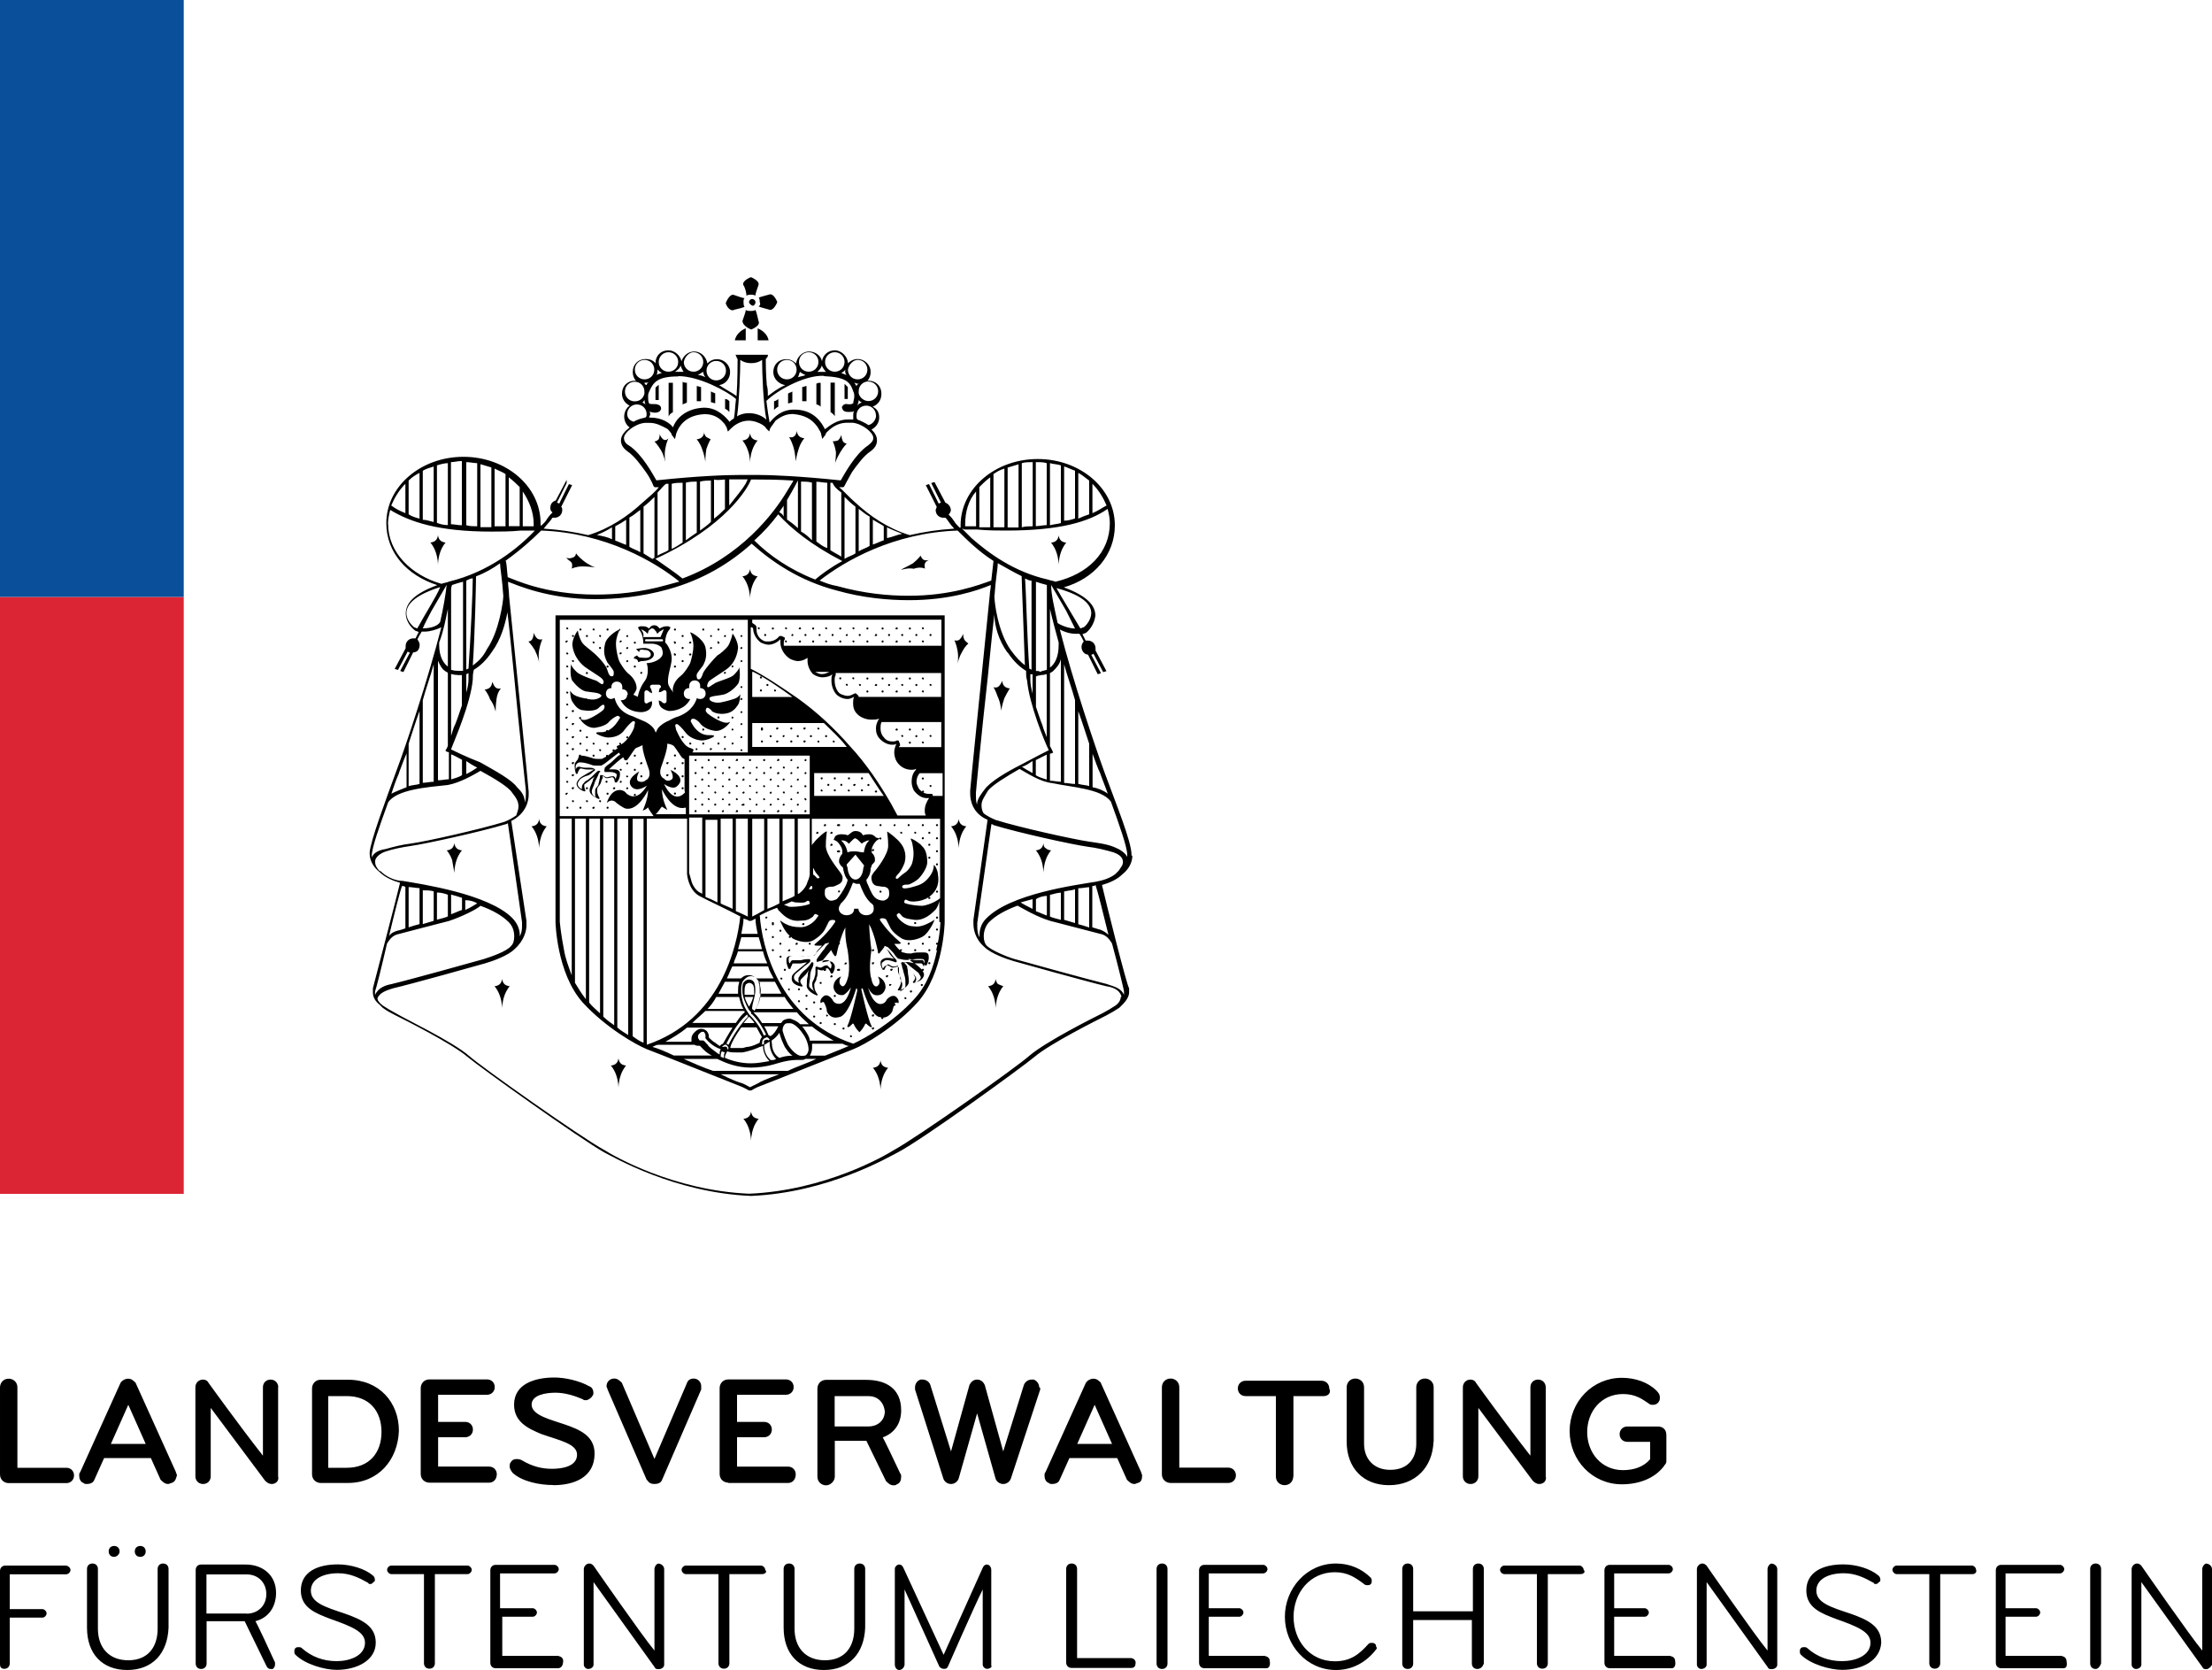
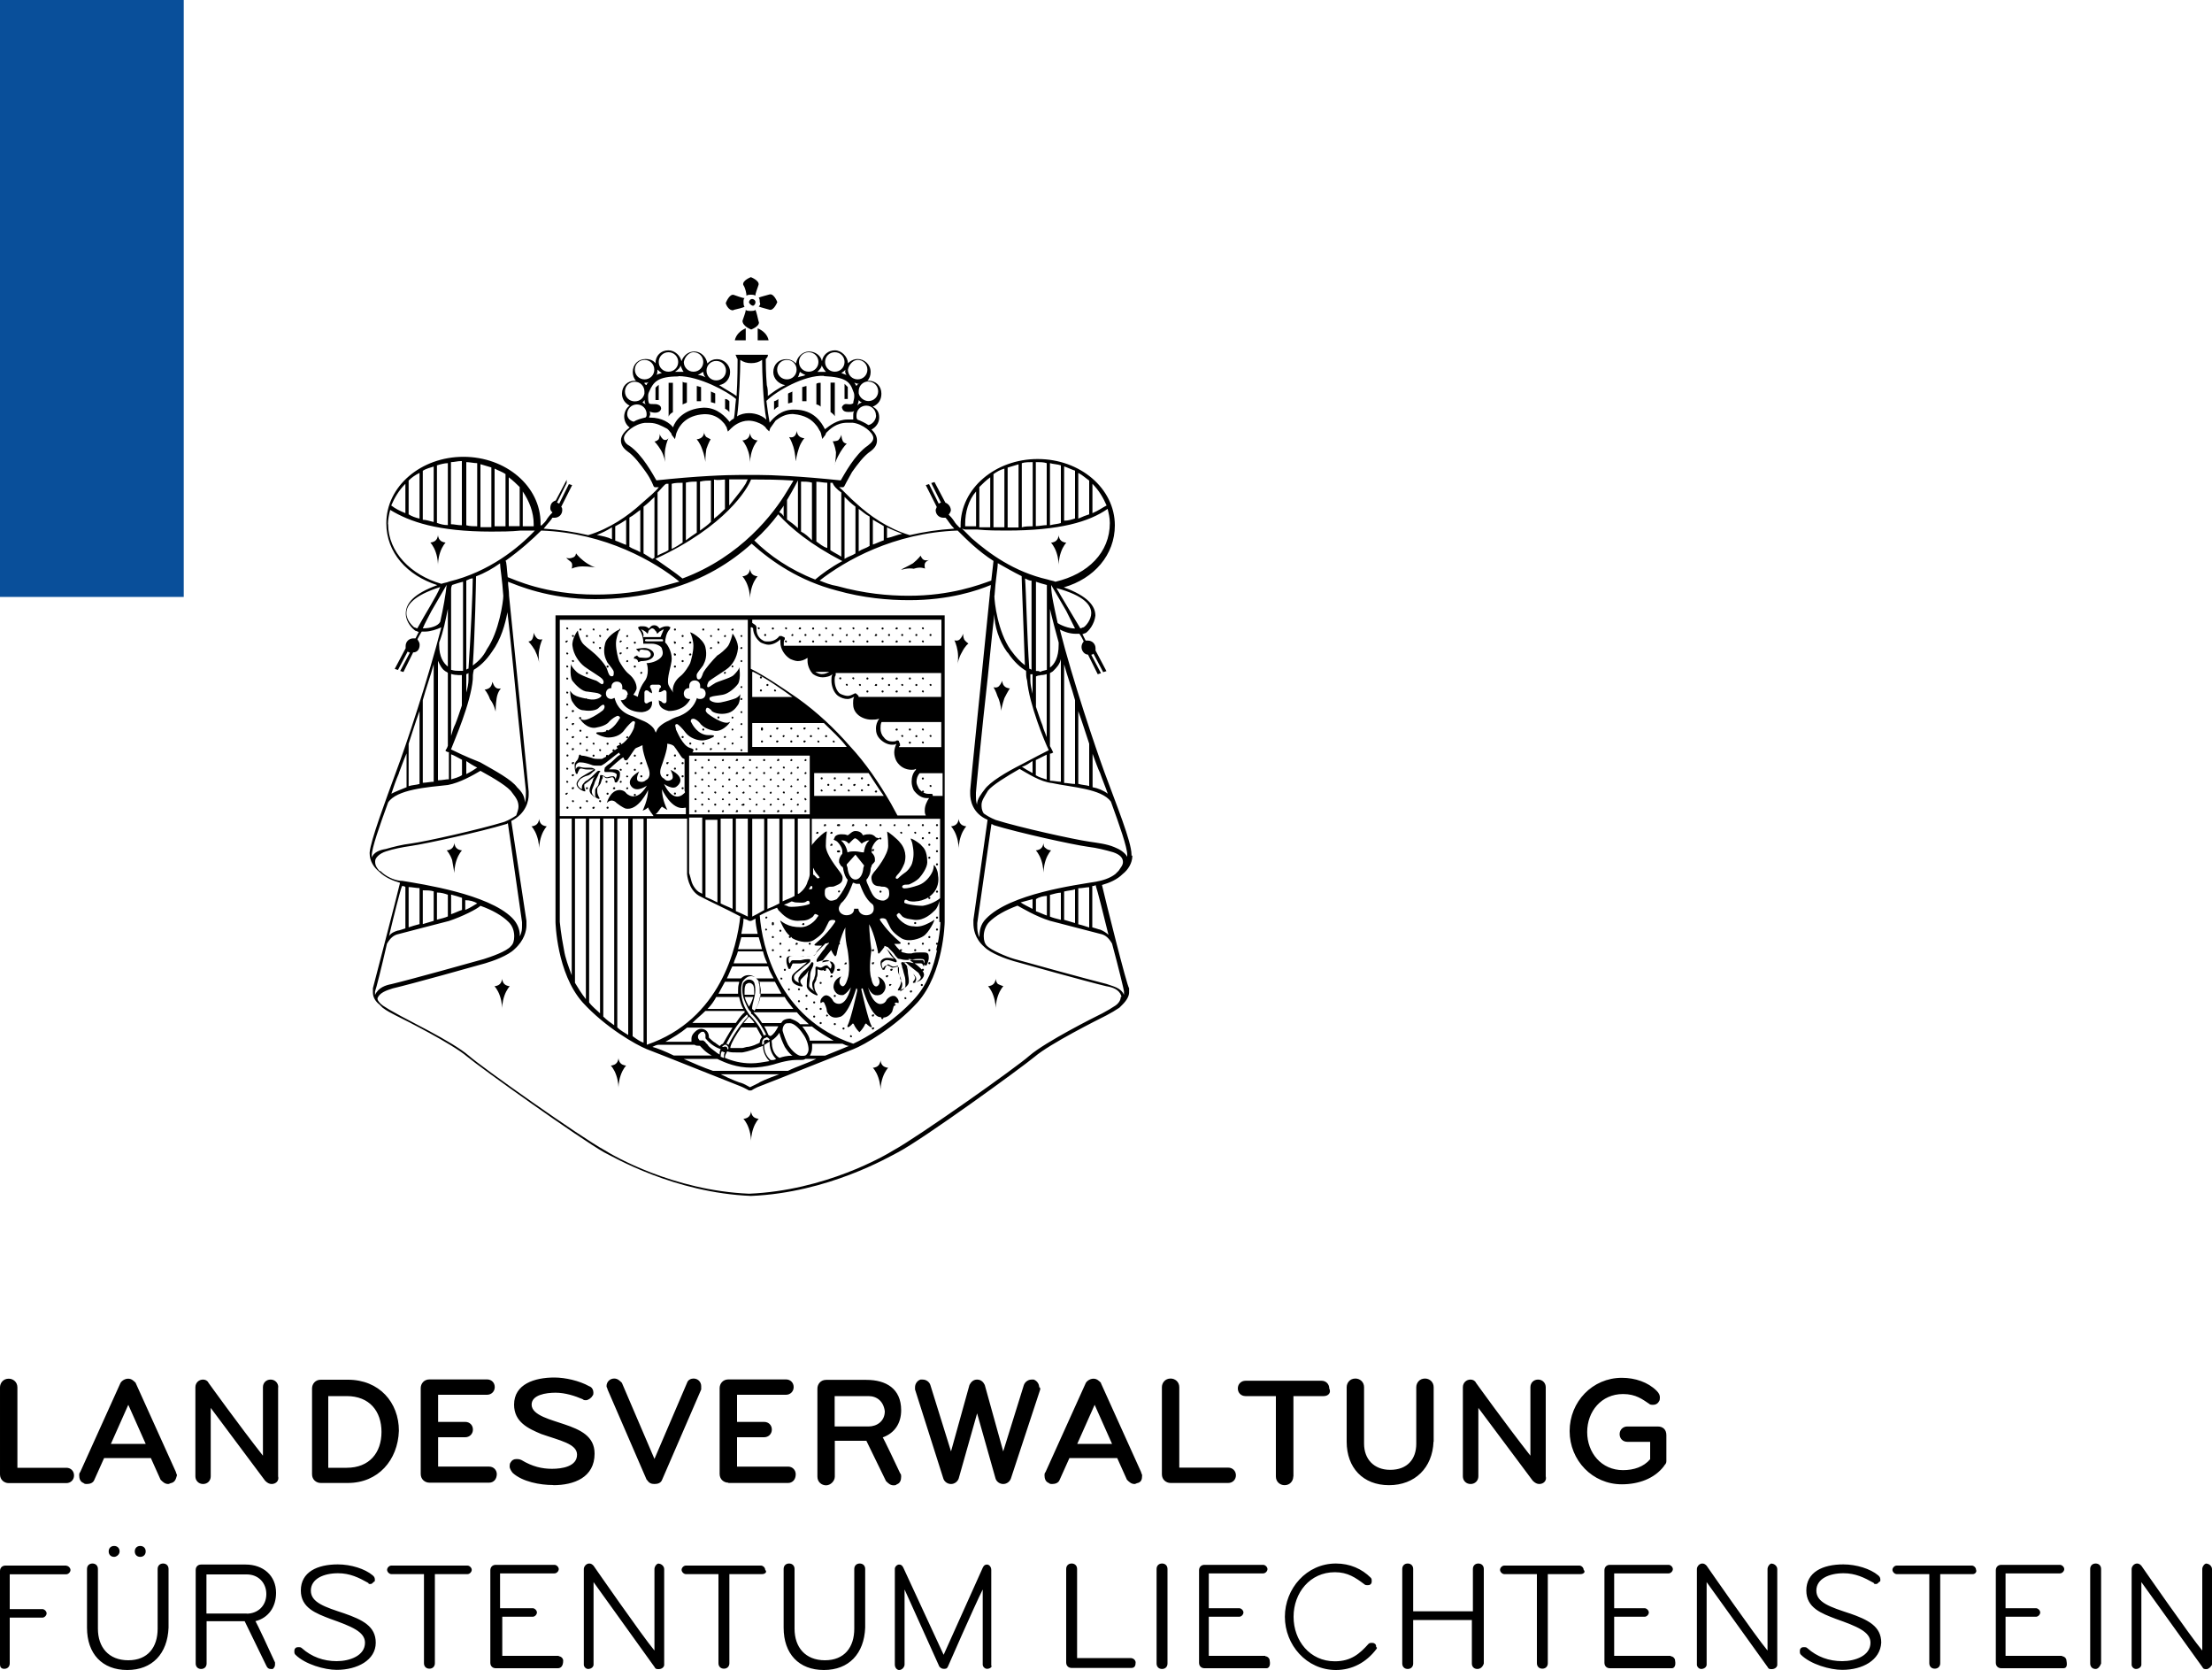
<svg xmlns="http://www.w3.org/2000/svg" id="b" viewBox="0 0 150 113.22">
  <g id="c">
    <path d="M4.5,99.51H1.18v-5.45c0-.37-.29-.59-.59-.59-.37,0-.59.29-.59.59v5.9c0,.37.29.59.59.59h3.91c.29,0,.52-.22.52-.52s-.22-.52-.52-.52ZM9.21,93.76c-.15-.15-.29-.29-.52-.29s-.44.15-.52.29l-2.73,6.04c-.07.07-.07.15-.07.22,0,.22.07.44.29.52.07.07.15.07.22.07.22,0,.44-.07.52-.29l.66-1.47h3.17l.66,1.47c.15.15.29.29.52.29.07,0,.15-.07.22-.07.22-.07.29-.22.37-.52,0-.07-.07-.15-.07-.22l-2.73-6.04ZM7.52,97.89l1.18-2.65,1.18,2.65h-2.36ZM18.87,94.05c0-.29-.22-.52-.52-.52s-.52.22-.52.52v4.64c-1.62-2.06-3.69-4.94-3.69-4.94-.07-.15-.22-.22-.37-.22-.29,0-.52.22-.52.52v6.04c0,.29.22.52.52.52s.52-.22.52-.52v-4.64l3.69,4.94c.15.15.29.22.44.22.29,0,.52-.22.44-.52v-6.04ZM23.59,93.54h-1.84c-.37,0-.59.29-.59.59v5.82c0,.37.29.59.59.59h1.84c2.06,0,3.39-1.55,3.46-3.54,0-1.92-1.33-3.46-3.46-3.46ZM23.51,99.51h-1.25v-4.86h1.25c1.55,0,2.36,1.03,2.36,2.43s-.81,2.43-2.36,2.43ZM33.69,99.95c0-.29-.22-.52-.52-.52h-3.46v-1.99h1.84c.29,0,.52-.22.52-.52s-.22-.52-.52-.52h-1.84v-1.84h3.32c.29,0,.52-.22.52-.52s-.22-.52-.52-.52h-3.91c-.37,0-.59.29-.59.59v5.82c0,.37.29.59.59.59h4.05c.29,0,.52-.22.52-.59ZM37.52,100.69c1.4,0,2.8-.52,2.8-2.14,0-1.18-.96-1.62-2.06-1.99-.81-.29-2.21-.59-2.21-1.33,0-.66.96-.81,1.62-.81s1.33.22,1.84.44c.07.07.15.07.22.07.15,0,.37-.15.44-.29.07-.07.07-.15.07-.22,0-.15-.07-.37-.29-.44-.66-.37-1.62-.59-2.36-.59-1.33,0-2.73.44-2.73,1.84,0,1.18.96,1.62,1.84,1.99,1.25.44,2.43.66,2.43,1.4,0,.81-1.03.96-1.7.96s-1.33-.15-2.06-.59c-.15-.07-.22-.07-.37-.07s-.29.07-.37.22c-.07.07-.07.22-.07.29,0,.15.15.37.22.44.66.59,1.84.81,2.73.81ZM43.86,100.32c.15.22.29.29.52.29s.44-.07.52-.29l2.65-6.12v-.22c0-.29-.22-.52-.52-.52-.15,0-.37.07-.44.29l-2.21,5.16-2.21-5.16c-.15-.15-.29-.29-.52-.29-.29,0-.52.22-.52.52,0,.07.07.15.07.22l2.65,6.12ZM49.39,100.54h4.05c.29,0,.52-.22.52-.59,0-.29-.22-.52-.52-.52h-3.46v-1.99h1.84c.29,0,.52-.22.52-.52s-.22-.52-.52-.52h-1.84v-1.84h3.32c.29,0,.52-.22.52-.52s-.22-.52-.52-.52h-3.91c-.37,0-.59.29-.59.59v5.82c0,.37.29.59.59.59ZM61.11,100.1c0-.07,0-.15-.07-.22-1.11-2.36-1.18-2.43-1.18-2.43.81-.29,1.25-.96,1.25-1.84,0-1.47-1.03-2.06-2.36-2.06h-2.73c-.37,0-.59.29-.59.59v5.97c0,.37.29.59.59.59s.59-.29.59-.59v-2.43h2.14l1.33,2.73c.15.15.29.29.52.29.07,0,.15,0,.22-.07.22-.07.29-.29.29-.52ZM58.89,96.71h-2.29v-2.06h2.29c.59,0,1.03.37,1.11,1.03,0,.66-.52,1.03-1.11,1.03ZM70.47,94.05c0-.22-.15-.44-.37-.52h-.15c-.22,0-.44.15-.52.37l-1.4,4.5-1.25-4.5c-.07-.15-.22-.37-.52-.37s-.44.22-.52.37l-1.25,4.5-1.4-4.5c-.07-.22-.29-.37-.52-.37h-.15c-.22.07-.37.29-.37.52v.15l1.92,6.04c.07.22.29.37.52.37s.44-.15.52-.37l1.25-4.42,1.25,4.42c.07.22.29.37.52.37s.44-.15.52-.37l1.99-6.04c0-.07,0-.15-.07-.15ZM74.67,93.76c-.15-.15-.29-.29-.52-.29s-.44.15-.52.29l-2.73,6.04c-.07.07-.07.15-.07.22,0,.22.07.44.29.52.07.07.15.07.22.07.22,0,.44-.07.52-.29l.66-1.47h3.24l.66,1.47c.15.15.29.29.52.29.07,0,.15-.07.22-.07.22-.07.29-.22.29-.52,0-.07-.07-.15-.07-.22l-2.73-6.04ZM73.05,97.89l1.18-2.65,1.18,2.65h-2.36ZM83.81,100.02c0-.29-.22-.52-.52-.52h-3.32v-5.45c0-.37-.29-.59-.59-.59-.37,0-.59.29-.59.59v5.9c0,.37.29.59.59.59h3.91c.29,0,.52-.22.52-.52ZM87.71,100.1v-5.45h2.06c.29,0,.52-.22.37-.52,0-.29-.22-.52-.52-.52h-5.16c-.29,0-.52.22-.52.52s.22.52.52.52h2.06v5.45c0,.37.29.59.59.59.37,0,.59-.29.59-.59ZM97.22,97.74v-3.69c0-.37-.29-.59-.59-.59-.37,0-.59.29-.59.59v3.83c0,1.03-.59,1.77-1.77,1.77-1.11,0-1.77-.74-1.77-1.77v-3.83c0-.37-.29-.59-.59-.59-.37,0-.59.29-.59.59v3.69c0,1.77,1.11,2.95,2.87,2.95s2.95-1.18,3.02-2.95ZM99.73,100.61c.29,0,.52-.22.52-.52v-4.64l3.69,4.94c.15.15.29.22.44.22.29,0,.52-.22.44-.52v-6.04c0-.29-.22-.52-.52-.52s-.52.22-.52.52v4.64c-1.62-2.06-3.69-4.94-3.69-4.94-.07-.15-.22-.22-.37-.22-.29,0-.52.22-.52.52v6.04c0,.29.22.52.52.52ZM112.85,99.36c.07-.07.15-.15.15-.29v-1.77c0-.37-.22-.59-.59-.59h-2.06c-.29,0-.52.22-.52.52s.22.52.52.52h1.55v1.18c-.44.52-1.11.74-1.84.74-1.47,0-2.43-1.18-2.43-2.58s.96-2.58,2.43-2.58c.88,0,1.33.37,1.77.66.07.07.15.07.29.07s.29-.07.37-.22c.07-.07.07-.22.07-.29,0-.15-.07-.29-.22-.44-.59-.59-1.47-.88-2.36-.88-1.99,0-3.54,1.62-3.54,3.61s1.55,3.61,3.54,3.61c1.11,0,2.21-.37,2.87-1.25ZM4.5,106.14H.37c-.22,0-.37.15-.37.37v6.34c0,.15.07.29.29.29s.37-.15.37-.37v-3.1h2.21c.15,0,.29-.15.29-.29s-.15-.29-.29-.29H.66v-2.36h3.83c.15,0,.29-.15.29-.29s-.15-.29-.29-.29ZM9.88,105.18c0-.22-.15-.37-.37-.37s-.37.15-.37.37.15.37.37.37.37-.15.37-.37ZM8.11,105.18c0-.22-.15-.37-.37-.37s-.37.15-.37.37.15.37.37.37c.15,0,.37-.15.37-.37ZM11.06,106c-.22,0-.37.15-.37.37v4.05c0,1.25-.66,2.14-1.99,2.14s-2.06-.88-2.06-2.14v-4.05c0-.22-.15-.37-.37-.37s-.37.15-.37.37v3.98c0,1.77,1.03,2.87,2.73,2.87s2.73-1.11,2.8-2.87v-3.98c0-.22-.15-.37-.37-.37ZM18.72,107.99c0-1.18-.88-1.92-2.06-1.92h-3.02c-.22,0-.37.15-.37.37v6.34c0,.22.15.37.37.37s.37-.15.37-.37v-2.87h2.58l1.47,3.02c.07.15.15.22.29.22h.15c.07-.07.15-.15.15-.29v-.15c-1.25-2.73-1.33-2.8-1.33-2.8.88-.22,1.4-.96,1.4-1.92ZM16.73,109.39h-2.73v-2.65h2.73c.81,0,1.33.59,1.33,1.33,0,.81-.59,1.33-1.33,1.33ZM23.37,109.39c-1.33-.44-2.29-.74-2.29-1.55s.88-1.18,1.84-1.18c.81,0,1.4.29,2.06.66,0,.07.07.07.15.07s.15-.07.22-.15c.07,0,.07-.07.07-.15,0-.15-.07-.22-.15-.29-.52-.44-1.47-.74-2.36-.74-1.4,0-2.51.52-2.51,1.77,0,1.18,1.03,1.55,1.99,1.92,1.47.52,2.36.88,2.36,1.62,0,.88-1.03,1.25-1.92,1.25s-1.7-.29-2.36-.88c-.07-.07-.15-.07-.22-.07s-.15,0-.22.07c-.07.07-.07.15-.07.22s0,.15.07.22c.66.66,1.99,1.03,2.8,1.03,1.4,0,2.65-.66,2.65-1.84,0-1.11-.88-1.55-2.14-1.99ZM31.7,106.14h-5.16c-.15,0-.29.15-.29.29s.15.29.29.29h2.21v6.04c0,.22.15.37.37.37s.37-.15.37-.37v-6.04h2.21c.15,0,.29-.15.29-.29s-.15-.29-.29-.29ZM37.89,112.26h-3.83v-2.65h2.06c.15,0,.29-.15.29-.29s-.15-.29-.29-.29h-2.21v-2.36h3.69c.15,0,.29-.15.29-.29s-.15-.29-.29-.29h-3.98c-.22,0-.37.15-.37.37v6.27c0,.22.15.37.37.37h4.2c.22,0,.37-.15.37-.52,0-.15-.15-.29-.29-.29ZM44.67,106c-.15,0-.29.22-.29.37v5.53c-.81-.96-4.13-5.75-4.13-5.75-.07-.07-.15-.15-.29-.15-.22,0-.37.22-.37.37v6.49c0,.15.15.29.29.29.22,0,.37-.15.37-.29v-5.6l4.13,5.75c.07.15.15.15.29.15.22,0,.37-.15.37-.29v-6.49c0-.22-.22-.37-.37-.37ZM51.6,106.14h-5.09c-.15,0-.29.15-.29.29s.15.29.29.29h2.21v6.04c0,.22.15.37.37.37s.37-.15.37-.37v-6.04h2.21c.22,0,.37-.15.22-.29,0-.15-.15-.29-.29-.29ZM58.3,106c-.22,0-.37.15-.37.37v4.05c0,1.25-.66,2.14-1.99,2.14s-2.06-.88-2.06-2.14v-4.05c0-.22-.15-.37-.37-.37s-.37.15-.37.37v3.98c0,1.77,1.03,2.87,2.73,2.87s2.73-1.11,2.8-2.87v-3.98c0-.22-.15-.37-.37-.37ZM67.22,106.44c0-.22-.15-.37-.29-.37s-.22.07-.29.22l-2.65,5.9-2.73-5.9c-.07-.15-.15-.22-.29-.22s-.29.15-.29.29v6.49c0,.22.15.37.29.37.22,0,.37-.22.37-.37v-5.09l2.36,5.23c.07.07.15.15.29.15s.22,0,.29-.15c0,0,1.77-4.05,2.36-5.23v5.09c0,.15.15.29.29.29.22,0,.37-.15.29-.22v-6.49ZM76.73,112.41h-3.69v-6.04c0-.22-.15-.37-.37-.37s-.37.15-.37.37v6.34c0,.22.15.37.37.37h4.05c.22,0,.29-.15.29-.37,0-.15-.15-.29-.29-.29ZM78.8,106c-.22,0-.37.15-.37.37v6.41c0,.22.15.37.37.37s.37-.15.37-.37v-6.41c0-.22-.15-.37-.37-.37ZM85.8,112.26h-3.83v-2.65h2.06c.15,0,.29-.15.29-.29s-.15-.29-.29-.29h-2.06v-2.36h3.69c.15,0,.29-.15.29-.29s-.15-.29-.29-.29h-3.98c-.22,0-.37.15-.37.37v6.27c0,.22.15.37.37.37h4.2c.15,0,.29-.15.22-.52,0-.15-.15-.29-.29-.29ZM93.24,111.45c-.07-.07-.15-.07-.22-.07s-.15,0-.22.07c-.59.66-1.18,1.18-2.28,1.18-1.7,0-2.8-1.4-2.8-3.02s1.11-3.02,2.8-3.02c.88,0,1.4.37,1.99.81.07.07.15.07.22.07s.15,0,.22-.07c.07-.07.07-.15.07-.22s0-.15-.07-.22c-.59-.59-1.4-.96-2.36-.96-1.99,0-3.46,1.7-3.46,3.61s1.47,3.61,3.46,3.61c1.11,0,2.06-.52,2.73-1.4.07-.07.07-.15,0-.15,0-.07,0-.15-.07-.22ZM100.25,106c-.22,0-.37.15-.37.37v2.87h-4.05v-2.87c0-.22-.15-.37-.37-.37s-.37.15-.37.37v6.41c0,.22.15.37.37.37s.37-.15.37-.37v-2.95h3.98v2.95c0,.22.15.37.37.37s.37-.15.44-.37v-6.41c0-.22-.15-.37-.37-.37ZM107.1,106.14h-5.09c-.15,0-.29.15-.29.29s.15.29.29.29h2.21v6.04c0,.22.15.37.37.37s.37-.15.37-.37v-6.04h2.21c.22,0,.37-.15.22-.29,0-.15-.15-.29-.29-.29ZM113.29,112.26h-3.83v-2.65h2.06c.15,0,.29-.15.29-.29s-.15-.29-.29-.29h-2.06v-2.36h3.69c.15,0,.29-.15.29-.29s-.15-.29-.29-.29h-3.98c-.22,0-.37.15-.37.37v6.27c0,.22.15.37.37.37h4.2c.15,0,.29-.15.22-.52,0-.15-.15-.29-.29-.29ZM120.15,106c-.15,0-.29.22-.29.37v5.53c-.81-.96-4.13-5.75-4.13-5.75-.07-.07-.15-.15-.29-.15-.22,0-.37.22-.37.37v6.49c0,.15.15.29.29.29.22,0,.37-.15.37-.29v-5.6l4.13,5.75c.07.15.15.15.29.15.22,0,.37-.15.37-.29v-6.49c0-.22-.22-.37-.37-.37ZM125.45,109.39c-1.33-.44-2.28-.74-2.28-1.55s.88-1.18,1.84-1.18c.81,0,1.4.29,2.06.66,0,.07.07.07.15.07s.15-.07.22-.15c.07,0,.07-.07.07-.15,0-.15-.07-.22-.15-.29-.52-.44-1.47-.74-2.36-.74-1.4,0-2.51.52-2.51,1.77,0,1.18,1.03,1.55,1.99,1.92,1.47.52,2.36.88,2.36,1.62,0,.88-1.03,1.25-1.92,1.25s-1.7-.29-2.36-.88c-.07-.07-.15-.07-.22-.07s-.15,0-.22.07c-.07.07-.07.15-.07.22s0,.15.07.22c.66.66,1.99,1.03,2.8,1.03,1.4,0,2.58-.66,2.65-1.84,0-1.11-.88-1.55-2.14-1.99ZM133.71,106.14h-5.09c-.15,0-.29.15-.29.29s.15.29.29.29h2.21v6.04c0,.22.15.37.37.37s.37-.15.37-.37v-6.04h2.21c.15,0,.29-.15.22-.29,0-.15-.15-.29-.29-.29ZM139.83,112.26h-3.83v-2.65h2.06c.15,0,.29-.15.29-.29s-.15-.29-.29-.29h-2.06v-2.36h3.69c.15,0,.29-.15.29-.29s-.15-.29-.29-.29h-3.98c-.22,0-.37.15-.37.37v6.27c0,.22.15.37.37.37h4.2c.22,0,.29-.15.22-.52,0-.15-.15-.29-.29-.29ZM142.11,106c-.22,0-.37.15-.37.37v6.41c0,.22.15.37.37.37.15,0,.29-.15.37-.37v-6.41c0-.22-.15-.37-.37-.37ZM149.63,106c-.15,0-.29.22-.29.37v5.53c-.81-.96-4.13-5.75-4.13-5.75-.07-.07-.15-.15-.29-.15-.22,0-.37.22-.37.37v6.49c0,.15.15.29.29.29.22,0,.37-.15.37-.29v-5.6l4.13,5.75c.07.15.15.15.29.15s.29-.15.37-.29v-6.49c0-.22-.22-.37-.37-.37Z" fill="#000" stroke-width="0" />
-     <rect y="40.47" width="12.46" height="40.47" fill="#db2535" stroke-width="0" />
    <rect width="12.46" height="40.47" fill="#094f9a" stroke-width="0" />
    <path d="M50.86,31.4c0-.07,0-.44.15-.88.15-.44.37-.66.37-.66,0,0-.22,0-.37-.15-.15-.15-.15-.37-.15-.37,0,0,0,.22-.15.37s-.37.15-.37.15c0,0,.22.22.37.66.15.37.15.81.15.88ZM50.93,75.33s0,.22-.15.37c-.15.15-.37.15-.37.15,0,0,.22.22.37.66s.15.81.15.88c0-.07,0-.44.15-.88.15-.44.37-.66.37-.66,0,0-.22,0-.37-.15-.15-.15-.15-.37-.15-.37ZM50.86,40.61c0-.07,0-.44.15-.88.15-.44.37-.66.37-.66,0,0-.22,0-.37-.15-.15-.15-.15-.37-.15-.37,0,0,0,.22-.15.37-.15.15-.37.15-.37.15,0,0,.22.22.37.66s.15.81.15.88ZM59.71,71.87s0,.22-.15.37c-.15.15-.37.15-.37.15,0,0,.22.22.37.66s.15.81.15.88c0-.07,0-.44.15-.88.15-.44.37-.66.37-.66,0,0-.22,0-.37-.15-.15-.15-.15-.37-.15-.37ZM67.52,66.34s0,.22-.15.37-.37.15-.37.15c0,0,.22.22.37.66.15.44.15.81.15.88,0-.07,0-.44.15-.88.15-.44.37-.66.37-.66,0,0-.22-.07-.37-.15-.15-.15-.15-.37-.15-.37ZM41.94,71.72s0,.22-.15.37c-.15.15-.37.15-.37.15,0,0,.22.22.37.66.15.44.15.81.15.88,0-.07,0-.44.15-.88.15-.44.37-.66.37-.66,0,0-.22,0-.37-.15-.15-.15-.15-.37-.15-.37ZM34.05,66.34s0,.22-.15.37c-.15.15-.37.15-.37.15,0,0,.22.22.37.66.15.44.15.81.15.88,0-.07,0-.44.15-.88s.37-.66.37-.66c0,0-.22,0-.37-.15-.15-.15-.15-.37-.15-.37ZM29.85,36.63c-.15-.15-.15-.37-.15-.37,0,0,0,.22-.15.37-.15.15-.37.15-.37.15,0,0,.22.22.37.66s.15.81.15.88c0-.07,0-.44.15-.88.15-.44.37-.66.37-.66,0,0-.22,0-.37-.15ZM30.81,59.19c0-.07,0-.44.15-.88.15-.44.37-.66.37-.66,0,0-.22,0-.37-.15-.15-.15-.15-.37-.15-.37,0,0,0,.22-.15.37s-.37.15-.37.15c0,0,.22.22.37.66.07.44.15.81.15.88ZM36.56,55.5s0,.22-.15.37c-.15.15-.37.15-.37.15,0,0,.22.22.37.66s.15.81.15.88c0-.07,0-.44.15-.88.15-.44.37-.66.37-.66,0,0-.22,0-.37-.15-.15-.15-.15-.37-.15-.37ZM33.61,48.21c0-.07,0-.44.07-.88.07-.44.29-.66.29-.66,0,0-.22.07-.37-.07s-.15-.29-.22-.37c0,0,0,.22-.15.37s-.37.15-.37.15c0,0,.22.22.37.66.29.37.37.81.37.81ZM36.56,44.96c0-.07-.07-.44,0-.88.07-.44.22-.74.22-.74,0,0-.22.07-.37-.07-.15-.15-.22-.37-.22-.37,0,0,0,.22-.07.37-.07.22-.29.22-.29.22,0,0,.22.22.44.59.22.44.29.81.29.88ZM47.76,29.26s0,.22-.15.37c-.15.15-.37.15-.37.15,0,0,.22.22.37.66.15.37.22.81.22.88,0-.07,0-.44.07-.88.15-.44.29-.66.29-.66,0,0-.15-.07-.29-.15-.15-.15-.15-.29-.15-.37ZM53.96,31.25s.07-.44.22-.88c.15-.44.37-.66.37-.66,0,0-.22,0-.37-.15-.15-.15-.15-.37-.15-.37,0,0,0,.22-.15.37-.15.15-.37.07-.37.07,0,0,.15.22.29.66.15.52.15.96.15.96ZM56.61,31.47c0-.07.15-.44.37-.81.22-.37.44-.59.44-.59,0,0-.22,0-.29-.22-.07-.15-.07-.37-.07-.37,0,0-.07.22-.22.37-.15.07-.37.07-.37.07,0,0,.15.29.22.74,0,.37-.07.74-.07.81ZM44.96,29.78c-.15-.15-.22-.29-.22-.37,0,0,0,.22-.07.37-.15.15-.29.15-.29.15,0,0,.22.22.44.59.22.37.29.81.29.81,0-.07-.07-.44,0-.88.07-.44.22-.74.22-.74,0,0-.15.22-.37.07ZM38.77,38.55s.29-.15.74-.15.81.07.88.07c-.07,0-.44-.15-.81-.44-.37-.29-.52-.52-.52-.52,0,0,0,.22-.22.29-.15.07-.37.07-.44,0,.07.15.29.22.37.37.07.15,0,.37,0,.37ZM71.79,38.33c0-.07,0-.44.15-.88s.37-.66.37-.66c0,0-.22,0-.37-.15-.15-.15-.15-.37-.15-.37,0,0,0,.22-.15.37s-.37.15-.37.15c0,0,.22.22.37.66.15.44.15.81.15.88ZM70.76,57.13s0,.22-.15.37-.37.15-.37.15c0,0,.22.22.37.66s.15.88.15.88c0,0,0-.44.15-.88.15-.44.37-.66.37-.66,0,0-.22,0-.37-.15-.15-.07-.15-.29-.15-.37ZM65.01,55.5s0,.22-.15.37c-.15.15-.37.15-.37.15,0,0,.22.22.37.66s.15.81.15.88c0-.07,0-.44.15-.88.15-.44.37-.66.37-.66,0,0-.22,0-.37-.15-.15-.15-.15-.37-.15-.37ZM67.67,47.25c.22.52.22.96.22.96,0-.07.07-.44.22-.88.22-.44.37-.66.37-.66,0,0-.22,0-.37-.15-.15-.15-.15-.37-.15-.37,0,0-.07.22-.22.37s-.37.07-.37.07c0,0,.15.22.29.66ZM65.38,43.34c-.07-.15-.07-.37-.07-.37,0,0-.07.22-.22.37-.15.15-.37.07-.37.07,0,0,.15.29.22.74.07.44,0,.81,0,.88,0-.07.07-.44.29-.81.22-.44.44-.59.44-.59,0,0-.22-.15-.29-.29ZM61.99,38.55c.44-.15.74,0,.74,0,0,0-.07-.22,0-.37.07-.15.29-.22.29-.22,0,0-.22.07-.37,0-.15-.07-.22-.29-.22-.29,0,0-.15.22-.52.52-.37.22-.74.37-.81.44.07,0,.44-.15.88-.07ZM50.93,19.98c.07,0,.22,0,.29.07,0-.15.15-.52.22-.74.07-.29-.52-.52-.52-.52,0,0-.59.22-.52.52.15.22.22.59.22.74.07-.07.22-.07.29-.07ZM51.45,21.82c-.07-.29-.15-.66-.22-.81-.07.07-.22.07-.37.07-.07,0-.22,0-.29-.07,0,.15-.15.52-.22.74,0,.37.59.59.59.59,0,0,.59-.22.52-.52ZM49.75,21.01c.29-.07.66-.15.74-.22-.07-.07-.07-.22-.07-.29,0-.15,0-.22.07-.29-.15,0-.52-.15-.74-.22-.29-.07-.52.52-.52.52-.07,0,.15.59.52.52ZM51.52,20.49c.07.15,0,.22-.07.29.15.07.52.15.74.22.29.07.52-.52.52-.52,0,0-.22-.59-.52-.52-.22.07-.59.15-.74.22.07.07.07.22.07.29ZM45.63,27.94v-1.99h-.29v2.29c.07-.15.15-.22.29-.29ZM46.58,25.95c-.07,0-.22,0-.29-.07v1.55c.07-.07.22-.07.29-.15v-1.33ZM47.54,26.24c-.07,0-.22-.07-.29-.07v1.03h.29v-.96ZM48.5,26.68c-.07-.07-.22-.07-.29-.15v.74c.07,0,.22.07.29.07v-.66ZM49.46,27.2c-.07-.07-.15-.15-.29-.15v.66c.15.07.22.15.29.22v-.74ZM56.61,28.23v-2.29h-.29v1.99c.07.07.22.15.29.29ZM55.65,25.95c-.07,0-.22,0-.29.07v1.4c.07,0,.22.07.29.15v-1.62ZM54.69,26.17c-.07,0-.22.07-.29.07v.96h.29v-1.03ZM53.73,26.54c-.07.07-.22.07-.29.15v.66c.07,0,.22-.07.29-.07v-.74ZM52.78,27.05c-.07.07-.22.15-.29.15v.59c.07-.07.15-.15.29-.22v-.52ZM44.67,26.09c-.07.07-.22.15-.22.22v.81h.22v-1.03ZM57.49,26.24c-.07-.07-.15-.15-.22-.22v1.03h.22v-.81ZM51.01,20.71c.07.07.22-.07.22-.22s-.15-.22-.22-.22c-.15,0-.22.15-.22.22s.15.22.22.22ZM76.73,58.01v-.07c0-.88-1.03-3.39-1.84-5.6-.59-1.62-2.14-6.19-3.02-9.66.29.15.66.29,1.11.29h.22c.15.22.22.37.29.52-.07.07-.15.22-.15.37,0,.29.22.52.44.52l.66,1.33.22-.07-.66-1.25c.07,0,.15-.07.15-.07l.66,1.25.22-.07-.74-1.4v-.15c0-.29-.22-.52-.52-.52h-.15c-.07-.15-.15-.29-.22-.44.07,0,.15-.07.22-.07.22-.15.59-.59.66-1.18,0-.66-.52-1.33-2.14-1.92,2.06-.59,3.46-2.21,3.46-4.2,0-2.51-2.36-4.5-5.23-4.5s-5.23,1.99-5.23,4.5v.15h-.07c-.15-.15-.29-.29-.37-.44-.15-.22-.29-.37-.37-.44.07-.07.15-.22.15-.29,0-.22-.15-.44-.37-.52l-.74-1.4-.22.07.66,1.33c-.07,0-.15.07-.15.07l-.66-1.33-.22.07.74,1.47c0,.07-.07.15-.07.22,0,.29.22.52.52.52h.15c.15.15.29.44.59.74-1.11.07-2.06.22-3.02.44-1.47-.44-2.73-1.33-3.61-2.14-.52-.44-.88-.88-1.18-1.11h.29l.07-.07s.22-.44.52-.96c.37-.52.81-1.11,1.25-1.4.29-.22.44-.44.44-.74s-.15-.52-.37-.74c.29-.15.52-.44.52-.81s-.15-.59-.44-.74c.37-.15.59-.44.59-.88,0-.52-.37-.88-.88-.88h-.07c.15-.15.22-.37.22-.59,0-.52-.44-.88-.88-.88-.29,0-.52.15-.66.29,0-.44-.44-.88-.88-.88s-.81.29-.88.74c-.07-.37-.44-.66-.88-.66s-.81.37-.88.81c-.15-.15-.37-.29-.66-.29-.52,0-.88.37-.88.88,0,.44.37.81.81.88-.52.22-.88.52-1.18.74,0-.29,0-.52-.07-.74-.07-.81-.07-1.55-.07-1.77.07-.07.15-.15.15-.29h-2.21c.07.07.07.22.15.29,0,.22,0,1.47-.07,2.51-.29-.22-.74-.44-1.18-.74.44-.07.74-.44.74-.88,0-.52-.44-.88-.88-.88-.22,0-.44.07-.66.29-.07-.44-.44-.81-.88-.81s-.74.29-.88.66c-.07-.37-.44-.74-.88-.74-.52,0-.88.37-.88.88-.15-.22-.44-.29-.66-.29-.52,0-.88.37-.88.88,0,.22.07.44.22.59h-.07c-.52,0-.88.37-.88.88,0,.37.22.66.52.81-.22.15-.37.44-.37.74s.15.59.37.74c-.29.22-.59.52-.59.88,0,.29.15.52.44.74.44.29.88.88,1.25,1.4.37.52.52.96.52.96l.07.07h.29c-.22.29-.66.66-1.18,1.11-.88.81-2.14,1.7-3.61,2.14-.96-.22-1.92-.37-3.02-.44.29-.37.52-.59.59-.74h.15c.29,0,.52-.22.52-.52,0-.07,0-.15-.07-.22l.74-1.47-.22-.07-.66,1.33c-.07-.07-.15-.07-.15-.07l.66-1.33v-.22s-.74,1.4-.74,1.4c-.22.07-.37.22-.37.52,0,.15.07.22.15.29-.07.07-.22.22-.37.44-.07.15-.22.29-.37.44h-.07v-.15c0-2.51-2.36-4.5-5.23-4.5s-5.23,1.99-5.23,4.5c0,1.99,1.4,3.54,3.46,4.2-1.62.59-2.14,1.25-2.14,1.92,0,.59.44,1.03.66,1.18.07,0,.15.07.22.07-.07.15-.15.29-.22.44h-.15c-.29,0-.52.22-.52.52v.15l-.74,1.4.22.07.66-1.25q.07.07.15.07l-.66,1.25.22.07.66-1.33c.29,0,.44-.22.44-.52,0-.15-.07-.22-.15-.37.07-.15.15-.29.29-.52h.22c.37,0,.81-.15,1.11-.29-.88,3.46-2.43,8.11-3.02,9.66-.81,2.21-1.77,4.79-1.84,5.6v.07c0,.52.29.96.66,1.25.37.37.88.59,1.4.74-.22.96-1.77,6.86-1.84,7.15v.29c0,.29.15.59.44.81l.22.22c.29.22.59.37.88.52.59.29,3.83,1.92,4.86,2.8.88.74,7.59,5.53,9.29,6.49.59.29,4.72,2.73,9.95,2.95,5.23-.22,9.36-2.65,9.95-2.95,1.7-.88,8.4-5.75,9.29-6.49,1.03-.88,4.28-2.51,4.86-2.8.29-.15.66-.37.88-.52.07-.07.15-.15.22-.22.29-.29.44-.59.44-.81v-.29c-.15-.15-1.62-6.04-1.84-7,.52-.15,1.03-.37,1.4-.74.37-.29.66-.74.66-1.25ZM76.44,57.94v.15c-.15-.29-.52-.52-.88-.66-.52-.22-1.18-.29-1.7-.37-1.03-.15-4.72-.96-6.34-1.47-.37-.15-.59-.29-.81-.44-.15-.22-.15-.44-.15-.59,0-.29.22-.59.44-.96.29-.37,1.25-.96,2.14-1.47.52.29,1.4.88,2.21.96,1.33.29,3.32.37,3.98,1.25.59,1.62,1.11,3.1,1.11,3.61ZM68.33,44.23c.44.66.88,1.03,1.25,1.25,0,.22,0,.44.07.66.15,1.62,1.18,4.13,1.47,4.72-.29.15-1.03.52-1.84.96-1.03.52-2.14,1.18-2.51,1.7-.22.29-.52.66-.52,1.03-.07-.22-.07-.44-.07-.59v-.22c0-.07.37-3.98.81-7.89.15-1.47.29-2.95.44-4.2,0,.74.29,1.77.88,2.58ZM67.44,40.39c.07-1.11.22-1.84.22-2.21.52.29,1.03.59,1.62.88,0,.44.15,3.83.22,6.04-.29-.22-.59-.52-.96-1.03-.88-1.25-1.11-3.24-1.11-3.69ZM69.95,45.41s-.07-.07-.15-.07c-.15-1.99-.22-5.31-.29-6.12.15.07.29.15.44.15v6.04ZM70.02,45.7v1.33c-.07-.29-.15-.66-.15-.88v-.44h.15ZM70.54,45.77c.07,0,.22,0,.44-.07v4.28c-.07-.22-.22-.52-.29-.81-.15-.37-.29-.81-.44-1.25v-2.06c.15-.07.22-.07.29-.07ZM70.25,45.48v-6.04c.22.07.44.15.74.22v5.75c-.22.07-.37.07-.44.15-.07-.07-.15-.07-.29-.07ZM70.98,51.15v1.7c-.22-.07-.52-.15-.74-.29v-1.03c.29-.15.59-.29.74-.37ZM70.02,51.6v.81c-.29-.15-.52-.29-.74-.44h.07c.22-.07.44-.22.66-.37ZM74.08,51.08c.22.59.37,1.03.52,1.33.15.44.37.96.52,1.4-.29-.22-.66-.37-1.03-.44v-2.29ZM73.12,48.21c.29.81.52,1.55.74,2.21v2.87c-.22-.07-.52-.07-.74-.15v-4.94ZM72.16,45.04c.22.81.52,1.62.74,2.43v5.68c-.22,0-.52-.07-.74-.07v-8.03ZM71.94,44.67v8.33c-.22,0-.52-.07-.74-.07v-1.84h.07l.15-.07-.07-.15s-.07-.15-.15-.29v-4.94c.07-.07.15-.07.22-.15.22-.22.44-.44.52-.81ZM71.2,45.26v-3.98c.15.66.37,1.47.59,2.28v.15c0,.88-.29,1.33-.59,1.55ZM71.72,42.24c-.22-1.03-.44-1.92-.44-2.58,0,0,.52.88,1.03,1.77.22.44.44.88.59,1.18-.44,0-.96-.22-1.18-.37ZM74,41.57c0,.44-.37.88-.52.96-.07,0-.15.07-.22.07-.52-.88-1.33-2.21-1.62-2.73,1.92.52,2.36,1.18,2.36,1.7ZM74.08,32.8c.44.44.74.96.96,1.47-.29.15-.59.37-.96.52v-1.99ZM73.12,32.06c.29.15.52.37.74.52v2.29c-.22.07-.44.15-.74.29v-3.1ZM72.16,31.62c.22.07.52.22.74.29v3.24c-.22.07-.44.15-.74.15v-3.69ZM71.2,31.4c.22.07.52.07.74.15v3.91c-.22.07-.44.07-.74.15v-4.2ZM70.25,31.33h.07c.22,0,.44,0,.66.07v4.2c-.22,0-.52.07-.74.07v-4.35ZM69.29,31.4c.22-.07.52-.07.74-.07v4.35c-.22,0-.52,0-.74.07v-4.35ZM68.33,31.7c.22-.07.52-.15.74-.22v4.28h-.74v-4.05ZM67.37,32.14c.22-.15.44-.29.74-.37v3.98h-.74v-3.61ZM66.41,33.02c.22-.22.44-.44.74-.66v3.39h-.74v-2.73ZM65.45,35.53c0-.81.22-1.62.74-2.21v2.36h-.74v-.15ZM65.45,35.9h.81c.74.07,1.4.07,1.99.07,3.61,0,5.6-.59,6.86-1.47.07.29.15.59.15.96,0,1.99-1.47,3.46-3.69,3.98-.15-.07-.29-.07-.52-.15-2.29-.52-3.98-1.77-5.16-2.8l-.66-.66q.15.07.22.07ZM60.15,35.75c.29.15.66.29,1.03.44-.37.07-.66.22-1.03.29v-.74ZM59.19,35.23c.22.15.52.29.74.44v.96c-.22.07-.52.22-.74.29v-1.7ZM58.23,34.5c.22.15.44.37.74.52v1.99c-.22.15-.52.22-.74.37v-2.87ZM64.94,35.97c.59.59,1.4,1.4,2.43,2.06,0,.07-.07.59-.15,1.33-.81.29-2.73,1.03-5.6,1.03-1.4,0-3.02-.15-4.86-.66-.44-.07-.81-.22-1.18-.37,1.7-1.33,5.01-3.24,9.36-3.39ZM57.27,33.69c.22.22.44.44.74.66v3.17c-.22.15-.52.22-.74.37v-4.2ZM55.28,39.29c-1.7-.66-3.1-1.62-4.13-2.65.66-.59,1.18-1.18,1.62-1.77.88.96,2.21,2.06,4.35,3.17-.81.44-1.4.88-1.84,1.25ZM52.85,34.72c.07-.15.22-.29.29-.44v.74c-.07-.15-.15-.22-.29-.29ZM53.37,35.23v-1.33c.44-.74.66-1.18.74-1.33v3.24c-.22-.22-.52-.44-.74-.59ZM54.32,36.04v-3.39c.22,0,.52,0,.74.07v3.91c-.22-.22-.44-.44-.74-.59ZM55.36,36.71v-4.05c.22,0,.52.07.74.07v4.42c-.29-.07-.52-.29-.74-.44ZM57.05,33.39v4.35c-.22-.15-.52-.29-.74-.44v-4.57h.15c.07.22.29.44.59.66ZM59.41,28.16c0,.29-.22.59-.52.66-.22-.15-.52-.29-.74-.37-.07-.07-.07-.15-.07-.29,0-.37.29-.66.66-.66s.66.29.66.66ZM58.08,26.17c-.07-.07-.07-.15-.15-.22.07,0,.15.07.29.07h.07c-.15,0-.15.07-.22.15ZM58.23,27.13c.07.07.15.15.22.15-.15.07-.22.07-.29.22,0-.15.07-.22.07-.37ZM58.89,25.87c.37,0,.66.29.66.66s-.29.66-.66.66c-.29,0-.59-.22-.66-.52v-.15c0-.37.29-.66.66-.66ZM58.16,24.4c.37,0,.66.29.66.66s-.29.66-.66.66-.66-.29-.66-.66c.07-.37.37-.66.66-.66ZM57.42,25.43c-.15-.07-.22-.07-.37-.15.15-.07.22-.15.29-.22-.07.15,0,.29.07.37ZM56.61,23.88c.37,0,.66.29.66.66s-.29.66-.66.66-.66-.29-.66-.66.29-.66.66-.66ZM56.02,25.21h-.59c.15-.15.29-.29.29-.44.07.15.15.29.29.44ZM54.84,23.88c.37,0,.66.29.66.66s-.29.66-.66.66-.66-.29-.66-.66.29-.66.66-.66ZM54.25,25.21c.07.07.22.15.37.22-.15.07-.29.07-.52.15.07-.07.07-.22.15-.37ZM52.7,25.06c0-.37.29-.66.66-.66s.66.29.66.66-.29.66-.66.66-.66-.29-.66-.66ZM55.87,25.5c1.47.07,1.77.37,1.99,1.03.07.15.07.22.07.37s-.07.29-.07.44c-.22.15-.44,0-.59.07-.15.07-.22.22-.15.29.07.29.44.22.66.22.07,0,.15-.07.15-.07-.07.07-.07.22-.07.37v.22h-.37c-.74,0-1.25.44-1.55.66-.22-.44-.74-1.33-2.06-1.33h-.07c-.81,0-1.33.52-1.62.88-.07-.37-.15-.88-.22-1.47.66-.66,2.58-1.77,3.91-1.7ZM50.2,24.4c.22.15.44.22.74.22s.52-.07.74-.22c0,.81.07,2.95.29,4.05-.22-.22-.66-.44-1.18-.44-.29,0-.59.07-.81.22.15-.96.22-3.1.22-3.83ZM48.57,24.47c.37,0,.66.29.66.66s-.29.66-.66.66-.66-.29-.66-.66.29-.66.66-.66ZM47.03,23.88c.37,0,.66.29.66.66s-.29.66-.66.66-.66-.29-.66-.66c.07-.37.37-.66.66-.66ZM47.84,25.58c-.15-.07-.29-.15-.52-.15.15-.07.22-.15.37-.22,0,.15.07.29.15.37ZM46.14,24.77c.07.15.15.37.22.44h-.59c.22-.15.37-.29.37-.44ZM45.33,23.88c.37,0,.66.29.66.66s-.29.66-.66.66-.66-.29-.66-.66.29-.66.66-.66ZM44.59,25.06c.07.07.15.15.29.22-.15.07-.29.07-.37.15.07-.07.07-.22.07-.37ZM46,25.5c1.4,0,3.32,1.03,3.91,1.55-.07.52-.07,1.03-.15,1.33-.15.07-.22.15-.29.22-.22-.29-.81-.96-1.7-.96h-.07c-1.33.07-1.92.88-2.06,1.33-.22-.29-.74-.66-1.55-.66h-.07c0-.07.07-.15.07-.22s0-.15-.07-.22c0,0,.07.07.15.07.22.07.59.07.66-.22,0-.07,0-.22-.22-.29-.15-.07-.44,0-.59-.07-.07-.15-.07-.29-.07-.44s0-.22.07-.37c.29-.66.59-1.03,1.99-1.03ZM43.71,25.95c.15,0,.22,0,.29-.07-.07.07-.15.15-.15.22-.07,0-.15-.07-.15-.15ZM43.78,27.42c-.07-.07-.15-.07-.22-.15.07,0,.07-.07.15-.15,0,.07,0,.22.07.29ZM43.71,24.4c.37,0,.66.29.66.66s-.29.66-.66.66-.66-.29-.66-.66.29-.66.66-.66ZM42.38,26.54c0-.37.29-.66.66-.66s.66.29.66.66v.15c-.07.29-.29.52-.66.52s-.66-.29-.66-.66ZM42.53,28.08c0-.37.29-.66.66-.66s.66.29.66.66c0,.07,0,.15-.07.22-.29.07-.59.15-.81.29-.29-.07-.44-.29-.44-.52ZM44.52,32.58c-.22-.37-.96-1.77-1.84-2.36-.29-.15-.37-.37-.37-.52,0-.37.74-.96,1.4-1.03h.37c.44,0,.81.22,1.11.37.15.07.22.22.29.29.07.07.07.15.07.15l.22.29.07-.29s0-.07.07-.22c.15-.37.59-1.11,1.84-1.18h.07c.52,0,.88.22,1.11.44.15.15.22.22.29.37.07.07.07.15.07.15l.07.22.15-.15.07-.07c.15-.15.59-.52,1.18-.52.37,0,.74.15.96.29.07.07.22.15.22.22l.07.07.15.15.07-.22s.15-.22.37-.52c.29-.22.66-.44,1.11-.44h.07c.81.07,1.25.37,1.55.74.15.15.22.37.29.44.07.15.07.22.07.22l.07.29.22-.29s0-.07.07-.15c.22-.22.66-.66,1.4-.66h.37c.66.07,1.4.66,1.4,1.03,0,.15-.07.29-.37.52-.88.59-1.62,1.99-1.84,2.36-2.73-.29-4.72-.37-5.6-.37h-1.18c-1.03,0-2.95.07-5.75.37ZM50.71,32.51c-.07.07-.07.15-.15.29-.22.37-.59.81-1.11,1.47v-1.77h1.25ZM49.16,32.51v1.99c-.22.22-.44.44-.74.66v-2.65c.29.07.52,0,.74,0ZM48.21,32.58v2.8c-.22.22-.44.37-.74.59v-3.32c.29-.07.52-.07.74-.07ZM47.25,32.65v3.46c-.22.15-.44.29-.74.52v-3.91c.29-.07.52-.07.74-.07ZM46.29,32.73v4.05c-.22.15-.44.29-.74.44v-4.42c.22-.07.52-.07.74-.07ZM44.59,33.39c.29-.29.44-.52.59-.59h.15v4.5c-.22.15-.52.22-.74.37v-4.28ZM50.93,32.51h.44c.52,0,1.33,0,2.43.07-.07.15-.22.37-.44.74-.88,1.47-3.1,4.42-7.08,5.9-.44-.37-1.11-.81-1.84-1.33,4.79-2.21,6.27-4.79,6.49-5.38ZM43.64,34.35c.29-.22.52-.44.74-.66v4.13c-.07,0-.07.07-.15.07-.22-.15-.37-.22-.59-.37v-3.17ZM42.68,35.09c.29-.15.52-.37.74-.52v2.87c-.22-.15-.52-.22-.74-.37v-1.99ZM41.72,35.68c.29-.15.52-.29.74-.44v1.7c-.22-.07-.52-.22-.74-.29v-.96ZM41.5,35.75v.81c-.29-.15-.66-.22-1.03-.29.37-.15.66-.29,1.03-.52ZM36.71,35.97c4.35.15,7.74,2.14,9.36,3.46-.29.07-.52.15-.81.22-1.84.52-3.46.66-4.86.66-3.46,0-5.53-1.03-5.97-1.18-.07-.59-.07-1.03-.15-1.11,1.03-.74,1.84-1.47,2.43-2.06ZM30.59,50.79c.22-.59,1.33-3.1,1.47-4.72,0-.22,0-.37.07-.66.37-.22.81-.59,1.25-1.25.59-.81.88-1.84,1.03-2.65.15,1.25.29,2.73.44,4.2.37,3.91.81,7.81.81,7.89v.22c0,.15,0,.37-.07.59,0-.44-.22-.74-.52-1.03-.37-.52-1.47-1.11-2.51-1.7-.96-.37-1.7-.74-1.99-.88ZM32.36,52.04c-.22.15-.44.29-.74.44v-.88c.22.15.44.29.74.44ZM31.33,51.52v1.03c-.22.15-.52.22-.74.29v-1.7c.22.07.44.22.74.37ZM31.03,45.77h.29v2.06c-.15.44-.29.88-.44,1.25-.15.29-.22.59-.29.81v-4.2c.22.07.37.07.44.07ZM30.59,45.41v-5.38c0-.15,0-.22.07-.37.22-.07.44-.15.74-.22v6.04h-.29c-.15,0-.29,0-.52-.07ZM31.77,45.33c-.07,0-.15.07-.15.07v-6.04c.15-.07.29-.15.44-.15,0,.81-.15,4.13-.29,6.12ZM32.29,39.07c.59-.22,1.11-.52,1.62-.88,0,.29.15,1.11.22,2.21,0,.37-.29,2.43-1.11,3.61-.29.59-.66.88-.96,1.11.15-2.21.22-5.68.22-6.04ZM31.77,45.63v.44c0,.29-.07.59-.15.88v-1.25s.07,0,.15-.07ZM35.45,33.32c.44.66.74,1.4.74,2.21v.15h-.74v-2.36ZM34.5,32.36c.29.22.52.44.74.66v2.65h-.74v-3.32ZM33.54,31.77c.29.15.52.22.74.37v3.54h-.74v-3.91ZM32.58,31.47c.22.07.52.15.74.22v4.05h-.74v-4.28ZM31.62,31.33c.22,0,.52.07.74.07v4.28c-.22,0-.52,0-.74-.07v-4.28ZM30.59,31.33c.22,0,.44-.07.66-.07h.07v4.35c-.29,0-.52-.07-.74-.07v-4.2ZM29.63,31.55c.22-.07.52-.15.74-.15v4.2c-.29,0-.52-.07-.74-.15v-3.91ZM28.67,31.92c.22-.15.52-.22.74-.29v3.76c-.29-.07-.52-.15-.74-.15v-3.32ZM27.71,32.58c.22-.22.44-.37.74-.52v3.1c-.29-.07-.52-.15-.74-.29v-2.29ZM27.49,32.8v1.99c-.37-.15-.66-.29-.96-.52.22-.52.52-1.03.96-1.47ZM26.31,35.53c0-.29.07-.66.15-.96,1.33.81,3.24,1.47,6.86,1.47.59,0,1.33,0,1.99-.07h.96c-1.11,1.18-3.1,2.8-5.82,3.46-.15.07-.29.07-.52.15-2.06-.59-3.61-2.14-3.61-4.05ZM28.3,42.6c-.07,0-.15-.07-.22-.07-.07-.07-.52-.44-.52-.96s.44-1.18,2.29-1.77c-.22.59-1.03,1.84-1.55,2.8ZM28.67,42.6c.15-.37.37-.74.59-1.18l1.03-1.77c-.07.66-.22,1.55-.44,2.51-.15.29-.66.44-1.18.44ZM29.78,43.56c.29-.74.44-1.55.59-2.28v3.91c-.29-.22-.59-.66-.59-1.47v-.15ZM29.71,44.82c.13.29.26.53.44.65.07.07.15.07.22.15v4.94c-.07.22-.15.29-.15.29v.07l.15.07h.07v1.84c-.22,0-.44.07-.74.07v-8.1ZM28.67,47.47c.22-.81.52-1.62.74-2.43v7.96c-.22,0-.52.07-.74.07v-5.6ZM27.71,50.42c.22-.66.44-1.4.74-2.21v4.94c-.22.07-.52.07-.74.15v-2.87ZM27.05,52.41c.15-.37.29-.81.52-1.33v2.29c-.37.15-.74.29-1.03.44.15-.44.29-.88.52-1.4ZM25.21,58.16v-.15c0-.52.52-1.99,1.11-3.61.59-.88,2.65-1.03,4.05-1.18.81-.15,1.7-.66,2.21-.96.96.52,1.92,1.11,2.14,1.47.29.37.44.59.44.96,0,.15-.07.37-.15.59-.22.15-.44.29-.81.44-1.7.52-5.31,1.33-6.34,1.47-.59.07-1.18.22-1.7.37-.44.07-.81.22-.96.59ZM25.95,59.19c-.07-.07-.15-.15-.22-.15-.15-.15-.29-.37-.29-.59v-.07c0-.22.29-.52.74-.66.44-.15,1.11-.29,1.7-.37,1.03-.15,4.72-.96,6.41-1.47q.07,0,.15-.07l.96,6.71v.22c0,.22,0,.44-.15.74v-.07c0-.37-.15-.81-.52-1.18-1.62-1.62-6.12-2.29-7.44-2.51-.44,0-.96-.22-1.33-.52ZM32.36,61.25c-.15.07-.44.29-.81.44v-.66c.29,0,.59.07.81.22ZM31.33,60.88v.81c-.22.07-.52.22-.74.29v-1.33c.29.07.52.15.74.22ZM30.37,60.66v1.47c-.15.07-.44.15-.74.22v-1.84c.29,0,.52.07.74.15ZM29.41,60.44v1.99c-.22.07-.52.15-.74.22v-2.29c.22,0,.52,0,.74.07ZM28.45,60.22v2.43c-.29.07-.52.15-.74.22v-2.73c.22,0,.52.07.74.07ZM27.27,60.07c.07,0,.15,0,.22.07v2.8c-.22.07-.44.15-.52.15-.22.07-.44.15-.59.37.37-1.55.74-3.02.88-3.39ZM25.43,67.39v-.17c.07-.15.44-1.62.81-3.24.22-.37.44-.59.81-.66.29-.07,2.8-.74,3.39-.88.88-.29,1.92-.81,2.14-1.03.81.29,1.47.66,1.92,1.11.29.29.37.66.37.96s-.07.52-.22.66c-.29.37-1.4.74-1.84.88-.52.15-5.01,1.4-6.27,1.7-.37.07-.88.22-1.11.74v-.06ZM76,67.59c0,.22-.15.44-.37.59-.22.15-.59.37-.88.52-.59.29-3.83,1.92-4.94,2.87-.81.74-7.59,5.53-9.21,6.41-.59.37-4.64,2.73-9.8,2.95-5.16-.22-9.21-2.58-9.8-2.95-1.62-.88-8.4-5.68-9.21-6.41-1.11-.96-4.35-2.51-4.94-2.87-.29-.15-.66-.37-.88-.52-.22-.15-.37-.37-.37-.44v-.07c.15-.37.59-.52,1.03-.66,1.25-.29,5.75-1.55,6.27-1.7.52-.15,1.55-.52,1.99-.96.66-.59.81-1.25.81-1.62v-.29l-1.03-6.78c1.03-.52,1.18-1.4,1.18-1.77v-.22c0-.15-.88-8.92-1.33-13.27,0-.37-.07-.66-.07-.96.59.22,2.73,1.18,5.9,1.18,1.4,0,3.1-.15,4.94-.66,2.43-.66,4.28-1.84,5.68-3.1,1.4,1.25,3.24,2.51,5.75,3.17,1.84.52,3.54.66,4.94.66,2.73,0,4.64-.66,5.53-1.03,0,.22-.07.44-.07.66-.44,4.35-1.33,13.12-1.33,13.27v.22c0,.44.15,1.33,1.18,1.77l-.96,6.78v.22c0,.37.07,1.03.74,1.62.44.44,1.47.81,1.99.96.52.15,5.01,1.4,6.27,1.7.44.07.88.22,1.03.66v.07ZM76.22,67.22s0,.06,0,.17v.06c-.22-.52-.81-.59-1.18-.74-1.18-.29-5.75-1.55-6.27-1.7-.52-.15-1.55-.59-1.84-.88-.15-.15-.22-.37-.22-.66,0-.37.15-.74.37-.96.44-.44,1.11-.81,1.92-1.11.29.15,1.25.74,2.21,1.03.59.15,3.1.81,3.39.88.37.07.59.29.81.66.44,1.62.81,3.17.81,3.24ZM69.21,61.18c.29-.07.52-.15.81-.22v.66c-.29-.15-.59-.29-.81-.44ZM70.25,61.77v-.81c.22-.15.52-.22.74-.22v1.33c-.22-.07-.52-.22-.74-.29ZM71.2,62.14v-1.47c.29-.07.52-.15.74-.15v1.84c-.29-.07-.59-.15-.74-.22ZM72.16,62.36v-1.92c.29-.07.52-.07.74-.15v2.29c-.22-.07-.52-.15-.74-.22ZM73.12,62.65v-2.43c.29,0,.52-.07.74-.07v2.73c-.22-.07-.44-.15-.74-.22ZM75.18,63.39c-.15-.15-.37-.29-.59-.37-.07,0-.22-.07-.52-.15v-2.8c.07,0,.15,0,.22-.07.15.44.52,1.92.88,3.39ZM75.63,59.26c-.37.29-.88.44-1.33.52-1.33.22-5.82.81-7.44,2.51-.37.37-.44.81-.44,1.18v.07c-.15-.29-.15-.59-.15-.74v-.22l.96-6.71q.07,0,.15.07c1.7.52,5.38,1.33,6.41,1.47.59.07,1.18.22,1.7.37.44.15.66.37.66.66,0,.22-.15.37-.29.59-.07.07-.15.15-.22.22ZM51.38,22.26v.81h.74c-.07-.37-.37-.66-.74-.81ZM49.83,23.07h.74v-.81c-.37.15-.66.44-.74.81ZM51.52,42.6c0-.07-.07-.07-.07-.07-.07,0-.07.07-.07.07l.07.07c.07,0,.07-.07.07-.07ZM52.41,42.68c.07,0,.07-.07.07-.07,0-.07-.07-.07-.07-.07-.07,0-.07.07-.07.07,0,0,0,.07.07.07ZM53.37,42.6c0-.07-.07-.07-.07-.07-.07,0-.07.07-.07.07l.07.07c.07,0,.07-.07.07-.07ZM54.32,42.6c0-.07-.07-.07-.07-.07-.07,0-.07.07-.07.07-.07,0,0,.07.07.07s.07-.07.07-.07ZM55.14,42.68c.07,0,.07-.07.07-.07,0-.07-.07-.07-.07-.07-.07,0-.07.07-.07.07,0,0,0,.07.07.07ZM56.09,42.6c0-.07-.07-.07-.07-.07-.07,0-.07.07-.07.07l.07.07c.07,0,.07-.07.07-.07ZM56.98,42.68c.07,0,.07-.07.07-.07,0-.07-.07-.07-.07-.07-.07,0-.07.07-.07.07,0,0,0,.07.07.07ZM57.94,42.6c0-.07-.07-.07-.07-.07-.07,0-.07.07-.07.07l.07.07c.07,0,.07-.07.07-.07ZM58.82,42.68c.07,0,.07-.07.07-.07,0-.07-.07-.07-.07-.07-.07,0-.07.07-.07.07,0,0,0,.07.07.07ZM53.29,43.42c-.07,0-.07.07-.07.07l.07.07c.07,0,.07-.07.07-.07,0-.07-.07-.07-.07-.07ZM54.32,43.49c0-.07-.07-.07-.07-.07-.07,0-.07.07-.07.07-.07,0,0,.07.07.07s.07-.07.07-.07ZM55.14,43.56c.07,0,.07-.07.07-.07,0-.07-.07-.07-.07-.07-.07,0-.07.07-.07.07,0,0,0,.07.07.07ZM56.09,43.49c0-.07-.07-.07-.07-.07-.07,0-.07.07-.07.07l.07.07c.07,0,.07-.07.07-.07ZM56.98,43.56c.07,0,.07-.07.07-.07,0-.07-.07-.07-.07-.07-.07,0-.07.07-.07.07,0,0,0,.07.07.07ZM57.94,43.49c0-.07-.07-.07-.07-.07-.07,0-.07.07-.07.07l.07.07c.07,0,.07-.07.07-.07ZM58.82,43.56c.07,0,.07-.07.07-.07,0-.07-.07-.07-.07-.07-.07,0-.07.07-.07.07,0,0,0,.07.07.07ZM51.89,43.12c.07,0,.07-.07.07-.07,0-.07-.07-.07-.07-.07-.07,0-.07.07-.07.07q0,.07.07.07ZM53.73,43.12c.07,0,.07-.07.07-.07,0-.07-.07-.07-.07-.07l-.07.07q0,.07.07.07ZM54.62,43.12c.07,0,.07-.07.07-.07,0-.07-.07-.07-.07-.07,0,0-.07,0-.07.07s.07.07.07.07ZM55.58,43.12c.07,0,.07-.07.07-.07,0-.07-.07-.07-.07-.07-.07,0-.07.07-.07.07q0,.07.07.07ZM56.46,43.12c.07,0,.07-.07.07-.07,0-.07-.07-.07-.07-.07-.07,0-.07.07-.07.07,0,.07.07.07.07.07ZM57.42,43.12c.07,0,.07-.07.07-.07,0-.07-.07-.07-.07-.07l-.07.07q0,.07.07.07ZM58.3,43.12c.07,0,.07-.07.07-.07,0-.07-.07-.07-.07-.07-.07,0-.07.07-.07.07,0,.07.07.07.07.07ZM59.85,42.68c.07,0,.07-.07.07-.07,0-.07-.07-.07-.07-.07-.07,0-.07.07-.07.07,0,0,0,.07.07.07ZM60.88,42.6c0-.07-.07-.07-.07-.07-.07,0-.07.07-.07.07-.07,0,0,.07.07.07s.07-.07.07-.07ZM61.7,42.68c.07,0,.07-.07.07-.07,0-.07-.07-.07-.07-.07-.07,0-.07.07-.07.07,0,0,0,.07.07.07ZM62.65,42.6c0-.07-.07-.07-.07-.07-.07,0-.07.07-.07.07l.07.07c.07,0,.07-.07.07-.07ZM59.85,43.56c.07,0,.07-.07.07-.07,0-.07-.07-.07-.07-.07-.07,0-.07.07-.07.07,0,0,0,.07.07.07ZM60.88,43.49c0-.07-.07-.07-.07-.07-.07,0-.07.07-.07.07-.07,0,0,.07.07.07s.07-.07.07-.07ZM61.7,43.56c.07,0,.07-.07.07-.07,0-.07-.07-.07-.07-.07-.07,0-.07.07-.07.07,0,0,0,.07.07.07ZM62.65,43.49c0-.07-.07-.07-.07-.07-.07,0-.07.07-.07.07l.07.07c.07,0,.07-.07.07-.07ZM59.48,43.05c0-.07-.07-.07-.07-.07-.07,0-.07.07-.07.07-.07.07,0,.07.07.07s.07-.07.07-.07ZM60.29,43.12c.07,0,.07-.07.07-.07,0-.07-.07-.07-.07-.07-.07,0-.07.07-.07.07q0,.07.07.07ZM61.18,43.12c.07,0,.07-.07.07-.07,0-.07-.07-.07-.07-.07-.07,0-.07.07-.07.07,0,.07.07.07.07.07ZM62.14,43.12c.07,0,.07-.07.07-.07,0-.07-.07-.07-.07-.07-.07,0-.07.07-.07.07q0,.07.07.07ZM63.1,43.12c.07,0,.07-.07.07-.07,0-.07-.07-.07-.07-.07-.07,0-.07.07-.07.07,0,.07.07.07.07.07ZM56.98,45.92c-.07,0-.07.07-.07.07,0,0,0,.07.07.07s.07-.07.07-.07c0-.07-.07-.07-.07-.07ZM57.86,45.92c-.07,0-.07.07-.07.07l.07.07c.07,0,.07-.07.07-.07,0-.07-.07-.07-.07-.07ZM58.82,46.07c.07,0,.07-.07.07-.07,0-.07-.07-.07-.07-.07-.07,0-.07.07-.07.07,0,0,0,.07.07.07ZM58.82,46.95c.07,0,.07-.07.07-.07,0-.07-.07-.07-.07-.07-.07,0-.07.07-.07.07,0,0,0,.07.07.07ZM58.38,46.44c0-.07-.07-.07-.07-.07-.07,0-.07.07-.07.07l.07.07c.07,0,.07-.07.07-.07ZM57.42,46.36c-.07,0-.07.07-.07.07l.07.07c.07,0,.07-.07.07-.07,0-.07-.07-.07-.07-.07ZM59.85,46.07c.07,0,.07-.07.07-.07,0-.07-.07-.07-.07-.07-.07,0-.07.07-.07.07,0,0,0,.07.07.07ZM60.88,46c0-.07-.07-.07-.07-.07-.07,0-.07.07-.07.07-.07,0,0,.07.07.07s.07-.07.07-.07ZM61.7,46.07c.07,0,.07-.07.07-.07,0-.07-.07-.07-.07-.07-.07,0-.07.07-.07.07,0,0,0,.07.07.07ZM62.65,46c0-.07-.07-.07-.07-.07-.07,0-.07.07-.07.07l.07.07c.07,0,.07-.07.07-.07ZM59.85,46.95c.07,0,.07-.07.07-.07,0-.07-.07-.07-.07-.07-.07,0-.07.07-.07.07,0,0,0,.07.07.07ZM60.88,46.88c0-.07-.07-.07-.07-.07-.07,0-.07.07-.07.07-.07,0,0,.07.07.07s.07-.07.07-.07ZM61.7,46.95c.07,0,.07-.07.07-.07,0-.07-.07-.07-.07-.07-.07,0-.07.07-.07.07,0,0,0,.07.07.07ZM62.65,46.88c0-.07-.07-.07-.07-.07-.07,0-.07.07-.07.07l.07.07c.07,0,.07-.07.07-.07ZM59.48,46.44c0-.07-.07-.07-.07-.07-.07,0-.07.07-.07.07-.07,0,0,.07.07.07s.07-.07.07-.07ZM60.29,46.51c.07,0,.07-.07.07-.07,0-.07-.07-.07-.07-.07-.07,0-.07.07-.07.07,0,0,0,.07.07.07ZM61.25,46.44c0-.07-.07-.07-.07-.07-.07,0-.07.07-.07.07l.07.07c.07,0,.07-.07.07-.07ZM62.14,46.51c.07,0,.07-.07.07-.07,0-.07-.07-.07-.07-.07-.07,0-.07.07-.07.07,0,0,0,.07.07.07ZM63.17,46.44c0-.07-.07-.07-.07-.07-.07,0-.07.07-.07.07l.07.07c.07,0,.07-.07.07-.07ZM51.67,49.53c.07,0,.07-.07.07-.07,0-.07,0-.15-.07-.15s-.07.07-.07.15.07.07.07.07ZM51.67,50.34c.07,0,.07-.07.07-.07,0,0,0-.07-.07-.07s-.07.07-.07.07c0,.07.07.07.07.07ZM52.7,49.46c.07,0,.07-.07.07-.07.07,0,0-.07-.07-.07s-.07.07-.07.07c0,.07.07.07.07.07ZM53.66,49.46c.07,0,.07-.07.07-.07,0,0,0-.07-.07-.07s-.07.07-.07.07c0,.07.07.07.07.07ZM54.55,49.46c.07,0,.07-.07.07-.07.07,0,0-.07-.07-.07s-.07.07-.07.07c0,.07.07.07.07.07ZM55.5,49.46c.07,0,.07-.07.07-.07l-.07-.07c-.07,0-.07.07-.07.07,0,.07.07.07.07.07ZM52.7,50.34c.07,0,.07-.07.07-.07.07,0,0-.07-.07-.07s-.07.07-.07.07c0,.07.07.07.07.07ZM53.66,50.34c.07,0,.07-.07.07-.07,0,0,0-.07-.07-.07s-.07.07-.07.07c0,.07.07.07.07.07ZM54.55,50.34c.07,0,.07-.07.07-.07.07,0,0-.07-.07-.07s-.07.07-.07.07c0,.07.07.07.07.07ZM55.5,50.34c.07,0,.07-.07.07-.07l-.07-.07c-.07,0-.07.07-.07.07,0,.07.07.07.07.07ZM52.26,49.98c.07,0,.07-.07.07-.07,0-.07-.07-.07-.07-.07-.07,0-.07.07-.07.07,0,.07.07.07.07.07ZM53.14,49.98l.07-.07q0-.07-.07-.07c-.07,0-.07.07-.07.07,0,.07.07.07.07.07ZM54.1,49.98c.07,0,.07-.07.07-.07,0-.07-.07-.07-.07-.07-.07,0-.07.07-.07.07,0,.07.07.07.07.07ZM54.99,49.98c.07,0,.07-.07.07-.07q0-.07-.07-.07c-.07,0-.07.07-.07.07,0,.07.07.07.07.07ZM59.48,53.66c0-.07-.07-.07-.07-.07-.07,0-.07.07-.07.07-.07,0,0,.07.07.07s.07-.07.07-.07ZM58.82,53.22q0,.07.07.07c.07,0,.07-.07.07-.07,0-.07-.07-.07-.07-.07q-.07,0-.07.07ZM55.72,52.7c-.07,0-.07.07-.07.07,0,.07.07.07.07.07.07,0,.07-.07.07-.07,0-.07-.07-.07-.07-.07ZM56.61,52.7c-.07,0-.07.07-.07.07q0,.07.07.07c.07,0,.07-.07.07-.07q0-.07-.07-.07ZM57.57,52.7c-.07,0-.07.07-.07.07,0,.07.07.07.07.07.07,0,.07-.07.07-.07,0-.07-.07-.07-.07-.07ZM58.45,52.7c-.07,0-.07.07-.07.07,0,.07.07.07.07.07.07,0,.07-.07.07-.07q0-.07-.07-.07ZM55.65,53.59c0,.07.07.07.07.07.07,0,.07-.07.07-.07l-.07-.07c-.07,0-.07.07-.07.07ZM56.61,53.51c-.07,0-.07.07-.07.07q0,.07.07.07c.07,0,.07-.07.07-.07,0,0,0-.07-.07-.07ZM57.49,53.59c0,.07.07.07.07.07.07,0,.07-.07.07-.07l-.07-.07c-.07,0-.07.07-.07.07ZM58.45,53.51c-.07,0-.07.07-.07.07,0,.07.07.07.07.07.07,0,.07-.07.07-.07,0,0,0-.07-.07-.07ZM56.17,53.14c-.07,0-.07.07-.07.07,0,.07.07.07.07.07.07,0,.07-.07.07-.07,0-.07-.07-.07-.07-.07ZM57.05,53.14c-.07,0-.07.07-.07.07,0,.07.07.07.07.07.07,0,.07-.07.07-.07q0-.07-.07-.07ZM57.86,53.22c0,.07.07.07.07.07.07,0,.07-.07.07-.07.07-.07,0-.07-.07-.07s-.07.07-.07.07ZM56.02,49.98c.07,0,.07-.07.07-.07,0-.07-.07-.07-.07-.07-.07,0-.07.07-.07.07,0,.07.07.07.07.07ZM56.54,50.34c.07,0,.07-.07.07-.07l-.07-.07c-.07,0-.07.07-.07.07,0,.07.07.07.07.07ZM60.81,49.39c-.07,0-.07.07-.07.07-.07,0,0,.07.07.07s.07-.07.07-.07c0-.07-.07-.07-.07-.07ZM61.7,49.53c.07,0,.07-.07.07-.07,0-.07-.07-.07-.07-.07-.07,0-.07.07-.07.07,0,0,0,.07.07.07ZM62.65,49.46c0-.07-.07-.07-.07-.07-.07,0-.07.07-.07.07l.07.07c.07,0,.07-.07.07-.07ZM61.7,50.42c.07,0,.07-.07.07-.07,0-.07-.07-.07-.07-.07-.07,0-.07.07-.07.07,0,0,0,.07.07.07ZM62.65,50.34c0-.07-.07-.07-.07-.07-.07,0-.07.07-.07.07l.07.07c.07,0,.07-.07.07-.07ZM61.25,49.9c0-.07-.07-.07-.07-.07-.07,0-.07.07-.07.07,0,0,.07.07.07.07.07,0,.07-.07.07-.07ZM62.14,49.98c.07,0,.07-.07.07-.07,0-.07-.07-.07-.07-.07-.07,0-.07.07-.07.07,0,0,0,.07.07.07ZM63.17,49.9c0-.07-.07-.07-.07-.07-.07,0-.07.07-.07.07,0,0,.07.07.07.07.07,0,.07-.07.07-.07ZM62.58,52.85c.07,0,.07-.07.07-.07,0-.07-.07-.07-.07-.07-.07,0-.07.07-.07.07,0,.07.07.07.07.07ZM63.17,53.29c0-.07-.07-.07-.07-.07-.07,0-.07.07-.07.07l.07.07c.07,0,.07-.07.07-.07ZM51.6,46c.07,0,.07-.07.07-.07,0,0,0-.07-.07-.07s-.07.07-.07.07c0,.07.07.07.07.07ZM51.6,46.88c.07,0,.07-.07.07-.07,0,0,0-.07-.07-.07s-.07.07-.07.07c0,.07.07.07.07.07ZM52.56,46.88c.07,0,.07-.07.07-.07l-.07-.07c-.07,0-.07.07-.07.07,0,.07.07.07.07.07ZM52.04,46.51c.07,0,.07-.07.07-.07q0-.07-.07-.07c-.07,0-.07.07-.07.07,0,.07.07.07.07.07ZM43.27,44.89c.07,0,.15-.07.22-.07s.52,0,.74-.22.07-.44-.07-.52c-.07-.07-.29-.15-.44-.15-.29,0-.59.07-.59.07l.22.22c0-.07,0-.15.07-.15.07-.07.22,0,.37,0s.22.07.29.15.07.22,0,.29c-.15.15-.52.07-.66.07s-.22-.15-.22-.15c0,0-.07.07-.15.07-.07.07-.07.15-.07.15.29,0,.29.22.29.22ZM55.95,55.87c-.07,0-.07.07-.07.07-.07.07,0,.07.07.07s.07-.07.07-.07c0-.07-.07-.07-.07-.07ZM56.9,55.87s-.15,0-.15.07.07.07.15.07.07-.07.07-.07c0-.07-.07-.07-.07-.07ZM57.86,55.87c-.07,0-.07.07-.07.07-.07.07,0,.07.07.07s.07-.07.07-.07c0-.07-.07-.07-.07-.07ZM58.75,55.87c-.07,0-.07.07-.07.07,0,.07.07.07.07.07.07,0,.07-.07.07-.07,0-.07-.07-.07-.07-.07ZM59.71,55.87c-.07,0-.07.07-.07.07,0,.07.07.07.07.07.07,0,.07-.07.07-.07,0-.07-.07-.07-.07-.07ZM60.66,55.87l-.07.07c0,.07.07.07.07.07.07,0,.07-.07.07-.07,0-.07-.07-.07-.07-.07ZM61.62,55.87c-.07,0-.07.07-.07.07q0,.07.07.07c.07,0,.07-.07.07-.07,0-.07-.07-.07-.07-.07ZM62.58,55.87c-.07,0-.07.07-.07.07q0,.07.07.07t.07-.07c0-.07-.07-.07-.07-.07ZM63.54,55.87c-.07,0-.07.07-.07.07q0,.07.07.07c.07,0,.07-.07.07-.07,0-.07-.07-.07-.07-.07ZM62.58,56.76c-.07,0-.07.07-.07.07q0,.07.07.07c.07,0,.07-.07.07-.07q0-.07-.07-.07ZM63.54,56.76c-.07,0-.07.07-.07.07q0,.07.07.07c.07,0,.07-.07.07-.07,0-.07-.07-.07-.07-.07ZM56.39,56.39c-.07,0-.07.07-.07.07-.07,0,0,.07.07.07s.07-.07.07-.07c0-.07-.07-.07-.07-.07ZM61.11,56.39c-.07,0-.07.07-.07.07l.07.07c.07,0,.07-.07.07-.07,0-.07-.07-.07-.07-.07ZM62.06,56.39c-.07,0-.07.07-.07.07l.07.07c.07,0,.07-.07.07-.07,0-.07-.07-.07-.07-.07ZM63.02,56.39c-.07,0-.07.07-.07.07,0,0,0,.07.07.07s.07-.07.07-.07c0-.07-.07-.07-.07-.07ZM56.9,57.79c.07,0,.07-.07.07-.07,0-.07-.07-.07-.07-.07,0,0-.15,0-.15.07s.07.07.15.07ZM63.54,57.64c-.07,0-.07.07-.07.07q0,.07.07.07c.07,0,.07-.07.07-.07,0-.07-.07-.07-.07-.07ZM56.39,57.2c-.07,0-.07.07-.07.07-.07.07,0,.07.07.07s.07-.07.07-.07c0-.07-.07-.07-.07-.07ZM63.02,57.2c-.07,0-.07.07-.07.07q0,.07.07.07c.07,0,.07-.07.07-.07,0-.07-.07-.07-.07-.07ZM63.54,58.53c-.07,0-.07.07-.07.07q0,.07.07.07c.07,0,.07-.07.07-.07,0-.07-.07-.07-.07-.07ZM63.02,58.08c-.07,0-.07.07-.07.07q0,.07.07.07c.07,0,.07-.07.07-.07,0-.07-.07-.07-.07-.07ZM56.9,60.37c-.07,0-.07.07-.07.07,0,.07.07.07.07.07l.07-.07c0-.07-.07-.07-.07-.07ZM59.71,60.52c.07,0,.07-.07.07-.07,0-.07-.07-.07-.07-.07-.07,0-.07.07-.07.07,0,.07.07.07.07.07ZM63.54,60.52c.07,0,.07-.07.07-.07q0-.07-.07-.07c-.07,0-.07.07-.07.07,0,.07.07.07.07.07ZM63.02,60.81c-.07,0-.07.07-.07.07,0,.07.07.07.07.07.07,0,.07-.07.07-.07q0-.07-.07-.07ZM63.54,62.14c-.07,0-.07.07-.07.07,0,.07.07.07.07.07.07,0,.07-.07.07-.07q0-.07-.07-.07ZM63.54,62.95c-.07,0-.07.07-.07.07,0,.07.07.07.07.07.07,0,.07-.07.07-.07,0,0,0-.07-.07-.07ZM62.06,62.51c-.07,0-.07.07-.07.07,0,.07.07.07.07.07.07,0,.07-.07.07-.07,0,0,0-.07-.07-.07ZM61.62,63.91c-.07,0-.07.07-.07.07,0,.07.07.07.07.07.07,0,.07-.07.07-.07q0-.07-.07-.07ZM62.58,63.91c-.07,0-.07.07-.07.07,0,.07.07.07.07.07.07,0,.07-.07.07-.07q0-.07-.07-.07ZM63.54,63.91c-.07,0-.07.07-.07.07,0,.07.07.07.07.07.07,0,.07-.07.07-.07q0-.07-.07-.07ZM63.02,63.46c-.07,0-.07.07-.07.07,0,.07.07.07.07.07.07,0,.07-.07.07-.07,0,0,0-.07-.07-.07ZM59.19,64.5c.07,0,.07-.07.07-.07.07-.07,0-.07-.07-.07s-.07.07-.07.07c0,.07.07.07.07.07ZM62.06,64.35c-.07,0-.07.07-.07.07,0,.07.07.07.07.07.07,0,.07-.07.07-.07q0-.07-.07-.07ZM63.02,64.35c-.07,0-.07.07-.07.07,0,.07.07.07.07.07.07,0,.07-.07.07-.07q0-.07-.07-.07ZM56.02,65.75c0-.07-.07-.07-.07-.07-.07,0-.07.07-.07.07-.07.07,0,.07.07.07s.07-.07.07-.07ZM53.22,65.68c-.07,0-.07.07-.07.07,0,.07.07.07.07.07.07,0,.07-.07.07-.07q0-.07-.07-.07ZM56.9,65.82c.07,0,.07-.07.07-.07,0-.07-.07-.07-.07-.07,0,0-.15,0-.15.07s.07.07.15.07ZM60.37,65.75c0,.07.07.07.07.07.07,0,.07-.07.07-.07.07-.07,0-.07-.07-.07s-.07.07-.07.07ZM62.58,65.82c.07,0,.07-.07.07-.07q0-.07-.07-.07c-.07,0-.07.07-.07.07,0,.07.07.07.07.07ZM57.42,65.31c0-.07-.07-.07-.07-.07l-.07.07c-.07.07,0,.07.07.07s.07-.07.07-.07ZM59.12,65.31c0,.07.07.07.07.07.07,0,.07-.07.07-.07.07-.07,0-.07-.07-.07s-.07.07-.07.07ZM63.02,65.23c-.07,0-.07.07-.07.07,0,.07.07.07.07.07.07,0,.07-.07.07-.07q0-.07-.07-.07ZM55.65,66.71c.07,0,.07-.07.07-.07,0-.07-.07-.07-.07-.07-.07,0-.07.07-.07.07,0,0,0,.07.07.07ZM56.46,66.19c0-.07-.07-.07-.07-.07-.07,0-.07.07-.07.07-.07.07,0,.07.07.07s.07-.07.07-.07ZM60.07,66.19c0,.07.07.07.07.07.07,0,.07-.07.07-.07.07-.07,0-.07-.07-.07s-.07.07-.07.07ZM60.29,66.78c0,.07.07.07.07.07l.07-.07c.07,0,0-.07-.07-.07s-.07.07-.07.07ZM56.61,67.59c.07,0,.07-.07.07-.07,0-.07-.07-.07-.07-.07-.07,0-.07.07-.07.07q0,.07.07.07ZM61.7,67.22c0,.07.07.07.07.07.07,0,.07-.07.07-.07.07,0,0-.07-.07-.07s-.07.07-.07.07ZM62.51,66.71c-.07,0-.07.07-.07.07,0,.07.07.07.07.07.07,0,.07-.07.07-.07,0,0,0-.07-.07-.07ZM55.65,68.33c-.07,0-.07.07-.07.07,0,.07.07.07.07.07.07,0,.07-.07.07-.07q0-.07-.07-.07ZM55.65,69.29c-.07,0-.07.07-.07.07,0,.07.07.07.07.07.07,0,.07-.07.07-.07q0-.07-.07-.07ZM61.33,67.67c0,.07.07.07.07.07.07,0,.07-.07.07-.07l-.07-.07c-.07,0-.07.07-.07.07ZM56.61,69.36c-.07,0-.07.07-.07.07,0,.07.07.07.07.07.07,0,.07-.07.07-.07,0,0,0-.07-.07-.07ZM57.64,70.25c0,.07.07.07.07.07.07,0,.07-.07.07-.07l-.07-.07c-.07,0-.07.07-.07.07ZM56.02,68.85c0,.07.07.07.07.07l.07-.07-.07-.07c-.07,0-.07.07-.07.07ZM59.12,68.85c0,.07.07.07.07.07.07,0,.07-.07.07-.07.07-.07,0-.07-.07-.07s-.07.07-.07.07ZM57.2,69.66c-.07,0-.07.07-.07.07,0,.07.07.07.07.07.07,0,.07-.07.07-.07q0-.07-.07-.07ZM59.12,69.73c0,.07.07.07.07.07.07,0,.07-.07.07-.07.07-.07,0-.07-.07-.07s-.07.07-.07.07ZM55.43,56.39c-.07,0-.07.07-.07.07-.07,0,0,.07.07.07s.07-.07.07-.07c0-.07-.07-.07-.07-.07ZM54.55,62.65c0-.07-.07-.07-.07-.07-.07,0-.07.07-.07.07-.07,0,0,.07.07.07s.07-.07.07-.07ZM54.1,63.98c0-.07-.07-.07-.07-.07-.07,0-.07.07-.07.07-.07.07,0,.07.07.07s.07-.07.07-.07ZM54.91,64.05c.07,0,.07-.07.07-.07,0-.07-.07-.07-.07-.07-.07,0-.07.07-.07.07,0,.07.07.07.07.07ZM53.59,64.42c0-.07-.07-.07-.07-.07l-.07.07c-.07.07,0,.07.07.07s.07-.07.07-.07ZM54.55,64.42c0-.07-.07-.07-.07-.07-.07,0-.07.07-.07.07-.07.07,0,.07.07.07s.07-.07.07-.07ZM54.69,67.44c-.07,0-.07.07-.07.07,0,.07.07.07.07.07.07,0,.07-.07.07-.07q0-.07-.07-.07ZM54.69,68.33c-.07,0-.07.07-.07.07,0,.07.07.07.07.07.07,0,.07-.07.07-.07q0-.07-.07-.07ZM53.44,67.08c0,.07.07.07.07.07l.07-.07-.07-.07c-.07,0-.07.07-.07.07ZM52.92,66.34c0,.07.07.07.07.07.07,0,.07-.07.07-.07l-.07-.07c-.07,0-.07.07-.07.07ZM54.18,67c-.07,0-.07.07-.07.07,0,.07.07.07.07.07.07,0,.07-.07.07-.07,0,0,0-.07-.07-.07ZM54.18,67.81c-.07,0-.07.07-.07.07,0,.07.07.07.07.07.07,0,.07-.07.07-.07,0,0,0-.07-.07-.07ZM55.21,67.89c-.07,0-.07.07-.07.07,0,.07.07.07.07.07.07,0,.07-.07.07-.07,0-.07-.07-.07-.07-.07ZM55.21,68.85c-.07,0-.07.07-.07.07,0,.07.07.07.07.07.07,0,.07-.07.07-.07,0-.07-.07-.07-.07-.07ZM52.92,63.17c.07,0,.07-.07.07-.07,0-.07-.07-.07-.07-.07-.07,0-.07.07-.07.07,0,0,0,.07.07.07ZM52.92,64.05c.07,0,.07-.07.07-.07,0-.07-.07-.07-.07-.07-.07,0-.07.07-.07.07q0,.07.07.07ZM53,64.86c0-.07-.07-.07-.07-.07-.07,0-.07.07-.07.07,0,.07.07.07.07.07q.07,0,.07-.07ZM51.97,62.14c-.07,0-.07.07-.07.07,0,.07.07.07.07.07l.07-.07c0-.07-.07-.07-.07-.07ZM51.89,63.02c0,.07.07.07.07.07l.07-.07-.07-.07c-.07,0-.07.07-.07.07ZM52.41,62.51c-.07,0-.07.07-.07.15s.07.07.07.07c.07,0,.07-.07.07-.07,0-.07,0-.15-.07-.15ZM52.41,63.46c-.07,0-.07.07-.07.07,0,.07.07.07.07.07.07,0,.07-.07.07-.07,0,0,0-.07-.07-.07ZM52.41,64.35c-.07,0-.07.07-.07.07,0,.07.07.07.07.07.07,0,.07-.07.07-.07q0-.07-.07-.07ZM38.4,42.6c0,.07.07.07.07.07.07,0,.07-.07.07-.07l-.07-.07c-.07,0-.07.07-.07.07ZM39.36,42.75c.07,0,.07-.07.07-.07,0-.07-.07-.07-.07-.07-.07,0-.07.07-.07.07,0,0,0,.07.07.07ZM40.32,42.68c0-.07-.07-.07-.07-.07-.07,0-.07.07-.07.07l.07.07c.07,0,.07-.07.07-.07ZM41.2,42.75c.07,0,.07-.07.07-.07,0-.07-.07-.07-.07-.07-.07,0-.07.07-.07.07,0,0,0,.07.07.07ZM45.77,42.75c.07,0,.07-.07.07-.07,0-.07-.07-.07-.07-.07-.07,0-.07.07-.07.07,0,0,0,.07.07.07ZM38.48,43.49c.07,0,0-.07,0-.07-.07,0-.15.07-.15.07,0,.07.07.07.07.07.07,0,.07-.07.07-.07ZM40.32,43.56c0-.07-.07-.07-.07-.07-.07,0-.07.07-.07.07l.07.07c.07,0,.07-.07.07-.07ZM42.01,43.49c0,.07.07.07.07.07l.07-.07c.07,0,0-.07-.07-.07l-.07.07ZM43.05,43.64c.07,0,.07-.07.07-.07,0-.07-.07-.07-.07-.07-.07,0-.07.07-.07.07,0,0,0,.07.07.07ZM45.77,43.64c.07,0,.07-.07.07-.07,0-.07-.07-.07-.07-.07-.07-.07-.07,0-.07,0,0,.07,0,.15.07.15ZM38.92,43.12c0-.07-.07-.07-.07-.07-.07,0-.07.07-.07.07l.07.07c.07,0,.07-.07.07-.07ZM39.8,43.19c.07,0,.07-.07.07-.07,0-.07-.07-.07-.07-.07-.07,0-.07.07-.07.07,0,0,0,.07.07.07ZM40.76,43.12c0-.07-.07-.07-.07-.07-.07,0-.07.07-.07.07l.07.07c.07,0,.07-.07.07-.07ZM42.53,43.19c.07,0,.07-.07.07-.07,0-.07-.07-.07-.07-.07l-.07.07s0,.07.07.07ZM38.4,44.3c0,.07.07.07.07.07.07,0,.07-.07.07-.07l-.07-.07c-.07,0-.07.07-.07.07ZM42.01,44.3c0,.07.07.07.07.07l.07-.07c.07,0,0-.07-.07-.07s-.07.07-.07.07ZM45.77,44.45c.07,0,.07-.07.07-.07,0-.07-.07-.07-.07-.07-.07-.07-.07,0-.07.07,0,0,0,.07.07.07ZM40.69,44c.07,0,.07-.07.07-.07,0-.07-.07-.07-.07-.07-.07,0-.07.07-.07.07,0,.07.07.07.07.07ZM42.53,44c.07,0,.07-.07.07-.07,0-.07-.07-.07-.07-.07l-.07.07q0,.07.07.07ZM38.4,45.18c0,.07.07.07.07.07.07,0,.07-.07.07-.07l-.07-.07c-.07,0-.07.07-.07.07ZM41.2,45.26c.07,0,.07-.07.07-.07,0-.07-.07-.07-.07-.07-.07,0-.07.07-.07.07q0,.07.07.07ZM43.05,45.26c.07,0,.07-.07.07-.07,0-.07-.07-.07-.07-.07-.07,0-.07.07-.07.07q0,.07.07.07ZM45.77,45.26c.07,0,.07-.07.07-.07,0-.07-.07-.07-.07-.07-.07,0-.07.07-.07.07q0,.07.07.07ZM38.92,44.82c0-.07-.07-.07-.07-.07-.07,0-.07.07-.07.07l.07.07c.07,0,.07-.07.07-.07ZM42.53,44.89c.07,0,.07-.07.07-.07,0-.07-.07-.07-.07-.07l-.07.07s0,.07.07.07ZM38.4,46c0,.07.07.07.07.07.07,0,.07-.07.07-.07l-.07-.07c-.07,0-.07.07-.07.07ZM39.8,45.7c.07,0,.07-.07.07-.07,0-.07-.07-.07-.07-.07-.07,0-.07.07-.07.07q0,.07.07.07ZM43.49,45.55c-.07,0-.07.07-.07.07,0,.07.07.07.07.07l.07-.07c0-.07-.07-.07-.07-.07ZM47.69,42.75c.07,0,.07-.07.07-.07,0-.07-.07-.07-.07-.07-.07,0-.07.07-.07.07,0,0,0,.07.07.07ZM46.88,43.56c0-.07-.07-.07-.07-.07-.07,0-.07.07-.07.07-.07,0,0,.07.07.07s.07-.07.07-.07ZM46.29,43.19c.07,0,.07-.07.07-.07,0-.07-.07-.07-.07-.07-.07,0-.07.07-.07.07,0,0,0,.07.07.07ZM46.88,44.37c0-.07-.07-.07-.07-.07-.07,0-.07.07-.07.07-.07,0,0,.07.07.07s.07-.07.07-.07ZM46.29,44c.07,0,.07-.07.07-.07,0-.07-.07-.07-.07-.07-.07,0-.07.07-.07.07q0,.07.07.07ZM46.29,44.89c.07,0,.07-.07.07-.07,0-.07-.07-.07-.07-.07-.07,0-.07.07-.07.07,0,0,0,.07.07.07ZM48.72,42.75c.07,0,.07-.07.07-.07,0-.07-.07-.07-.07-.07-.07,0-.07.07-.07.07,0,0,0,.07.07.07ZM49.75,42.68c0-.07-.07-.07-.07-.07l-.07.07c-.07,0,0,.07.07.07s.07-.07.07-.07ZM48.72,43.64c.07,0,.07-.07.07-.07,0-.07-.07-.07-.07-.07-.07-.07-.07,0-.07,0,0,.07,0,.15.07.15ZM48.28,43.12c0-.07-.07-.07-.07-.07l-.07.07.07.07c.07,0,.07-.07.07-.07ZM49.16,43.19c.07,0,.07-.07.07-.07,0-.07-.07-.07-.07-.07l-.07.07s0,.07.07.07ZM48.21,44c.07,0,.07-.07.07-.07,0-.07-.07-.07-.07-.07l-.07.07c0,.07.07.07.07.07ZM49.61,45.18c0,.07.07.07.07.07l.07-.07-.07-.07c-.07,0-.07.07-.07.07ZM49.16,45.55c-.07,0-.07.07-.07.07,0,.07.07.07.07.07l.07-.07q0-.07-.07-.07ZM50.34,43.12c0-.07-.07-.07-.07-.07l-.07.07.07.07c.07,0,.07-.07.07-.07ZM50.27,44c.07,0,.07-.07.07-.07,0-.07-.07-.07-.07-.07l-.07.07c0,.07.07.07.07.07ZM50.34,44.82c0-.07-.07-.07-.07-.07l-.07.07.07.07c.07,0,.07-.07.07-.07ZM38.4,46.95c0,.07.07.07.07.07.07,0,.07-.07.07-.07l-.07-.07c-.07,0-.07.07-.07.07ZM38.4,47.76c0,.07.07.07.07.07.07,0,.07-.07.07-.07l-.07-.07c-.07,0-.07.07-.07.07ZM38.4,48.72c.07,0,.07-.07.07-.07.07,0,0-.07,0-.07-.07,0-.15.07-.15.07,0,.07.07.07.07.07ZM38.77,48.21c0,.07.07.07.07.07.07,0,.07-.07.07-.07.07,0,0-.07-.07-.07s-.07.07-.07.07ZM38.4,49.46c0,.07.07.07.07.07.07,0,.07-.07.07-.07l-.07-.07c-.07,0-.07.07-.07.07ZM39.36,49.61c.07,0,.07-.07.07-.07,0-.07-.07-.07-.07-.07-.07,0-.07.07-.07.07,0,0,0,.07.07.07ZM38.77,49.09c0,.07.07.07.07.07.07,0,.07-.07.07-.07.07-.07,0-.07-.07-.07s-.07.07-.07.07ZM47.69,49.39c-.07,0-.07.07-.07.07,0,.07.07.07.07.07.07,0,.07-.07.07-.07,0,0,0-.07-.07-.07ZM48.72,48.57c-.07,0-.07.07-.07.07,0,.07.07.07.07.07.07,0,.07-.07.07-.07,0,0,0-.07-.07-.07ZM49.61,48.65c0,.07.07.07.07.07l.07-.07-.07-.07c-.07,0-.07.07-.07.07ZM49.61,49.46c0,.07.07.07.07.07l.07-.07-.07-.07c-.07,0-.07.07-.07.07ZM50.34,46.58c0-.07-.07-.07-.07-.07l-.07.07.07.07c.07,0,.07-.07.07-.07ZM50.27,47.32l-.07.07c0,.07.07.07.07.07.07,0,.07-.07.07-.07,0-.07-.07-.07-.07-.07ZM50.27,48.21l-.07.07.07.07c.07,0,.07-.07.07-.07,0-.07-.07-.07-.07-.07ZM50.27,49.02l-.07.07.07.07c.07,0,.07-.07.07-.07,0-.07-.07-.07-.07-.07ZM38.48,50.34c-.07,0-.07.07-.07.07,0,.07.07.07.07.07.07,0,.07-.07.07-.07,0-.07-.07-.07-.07-.07ZM39.36,50.49c.07,0,.07-.07.07-.07,0-.07-.07-.07-.07-.07-.07,0-.07.07-.07.07,0,0,0,.07.07.07ZM40.32,50.42c0-.07-.07-.07-.07-.07-.07,0-.07.07-.07.07l.07.07c.07,0,.07-.07.07-.07ZM41.2,50.49c.07,0,.07-.07.07-.07,0-.07-.07-.07-.07-.07-.07,0-.07.07-.07.07,0,0,0,.07.07.07ZM38.77,49.98c0,.07.07.07.07.07.07,0,.07-.07.07-.07.07-.07,0-.07-.07-.07s-.07.07-.07.07ZM39.8,50.05c.07,0,.07-.07.07-.07,0-.07-.07-.07-.07-.07-.07,0-.07.07-.07.07q0,.07.07.07ZM42.53,50.05c.07,0,.07-.07.07-.07,0-.07-.07-.07-.07-.07l-.07.07q0,.07.07.07ZM38.48,51.15c-.07,0-.07.07-.07.07,0,.07.07.07.07.07.07,0,.07-.07.07-.07,0-.07-.07-.07-.07-.07ZM40.25,51.3c.07,0,.07-.07.07-.07,0-.07-.07-.07-.07-.07-.07,0-.07.07-.07.07,0,.07.07.07.07.07ZM43.05,51.3c.07,0,.07-.07.07-.07,0-.07-.07-.07-.07-.07-.07,0-.07.07-.07.07q0,.07.07.07ZM45.77,51.15c-.07,0-.07.07-.07.07,0,.07.07.07.07.07.07,0,.07-.07.07-.07q0-.07-.07-.07ZM38.77,50.79c0,.07.07.07.07.07.07,0,.07-.07.07-.07.07,0,0-.07-.07-.07s-.07.07-.07.07ZM39.8,50.93c.07,0,.07-.07.07-.07,0-.07-.07-.07-.07-.07-.07,0-.07.07-.07.07,0,0,0,.07.07.07ZM40.76,50.86c0-.07-.07-.07-.07-.07-.07,0-.07.07-.07.07l.07.07c.07,0,.07-.07.07-.07ZM38.4,52.11c0,.07.07.07.07.07.07,0,.07-.07.07-.07l-.07-.07c-.07,0-.07.07-.07.07ZM42.16,52.19c0-.07-.07-.07-.07-.07,0,0-.07,0-.07.07l.07.07c.07,0,.07-.07.07-.07ZM43.05,52.26c.07,0,.07-.07.07-.07,0-.07-.07-.07-.07-.07-.07,0-.07.07-.07.07,0,0,0,.07.07.07ZM45.77,52.04c-.07,0-.07.07-.07.07,0,.07.07.07.07.07.07,0,.07-.07.07-.07,0,0,0-.07-.07-.07ZM38.77,51.74c0,.07.07.07.07.07.07,0,.07-.07.07-.07.07-.07,0-.07-.07-.07s-.07.07-.07.07ZM42.53,51.82c.07,0,.07-.07.07-.07,0-.07-.07-.07-.07-.07l-.07.07q0,.07.07.07ZM43.56,51.74q0-.07-.07-.07c-.07,0-.07.07-.07.07-.07.07,0,.07.07.07s.07-.07.07-.07ZM45.18,51.74c0,.07.07.07.07.07.07,0,.07-.07.07-.07.07-.07,0-.07-.07-.07s-.07.07-.07.07ZM38.4,53c0,.07.07.07.07.07.07,0,.07-.07.07-.07l-.07-.07c-.07,0-.07.07-.07.07ZM42.09,53.07c.07,0,.07-.07.07-.07,0-.07-.07-.07-.07-.07l-.07.07c0,.07.07.07.07.07ZM41.2,53c0-.07-.07-.07-.07-.07-.07,0-.07.07-.07.07,0,.07.07.07.07.07,0,0,.07,0,.07-.07ZM38.77,52.56c0,.07.07.07.07.07.07,0,.07-.07.07-.07.07,0,0-.07-.07-.07s-.07.07-.07.07ZM42.53,52.7c.07,0,.07-.07.07-.07l-.07-.07-.07.07s0,.07.07.07ZM43.49,52.56c-.07,0-.07.07-.07.07,0,0,0,.07.07.07s.07-.07.07-.07c0,0,0-.07-.07-.07ZM45.18,52.56c0,.07.07.07.07.07.07,0,.07-.07.07-.07.07,0,0-.07-.07-.07s-.07.07-.07.07ZM38.48,53.81c.07,0,0-.07,0-.07-.07,0-.15.07-.15.07,0,.07.07.07.07.07.07,0,.07-.07.07-.07ZM41.13,53.81c0,.07.07.07.07.07.07,0,.07-.07.07-.07,0-.07-.07-.07-.07-.07-.07,0-.07.07-.07.07ZM43.05,53.96c.07,0,.07-.07.07-.07,0-.07-.07-.07-.07-.07-.07,0-.07.07-.07.07,0,0,0,.07.07.07ZM45.77,53.73c-.07,0-.07.07-.07.07,0,.07.07.07.07.07.07,0,.07-.07.07-.07,0,0,0-.07-.07-.07ZM38.77,53.44c0,.07.07.07.07.07.07,0,.07-.07.07-.07.07-.07,0-.07-.07-.07s-.07.07-.07.07ZM39.8,53.37c-.07,0-.07.07-.07.07,0,.07.07.07.07.07.07,0,.07-.07.07-.07q0-.07-.07-.07ZM41.72,53.44c0-.07-.07-.07-.07-.07-.07,0-.07.07-.07.07-.07,0,0,.07.07.07s.07-.07.07-.07ZM42.53,53.51c.07,0,.07-.07.07-.07,0-.07-.07-.07-.07-.07l-.07.07s0,.07.07.07ZM38.48,54.69c-.07,0-.07.07-.07.07,0,.07.07.07.07.07.07,0,.07-.07.07-.07,0-.07-.07-.07-.07-.07ZM39.36,54.69c-.07,0-.07.07-.07.07,0,.07.07.07.07.07.07,0,.07-.07.07-.07q0-.07-.07-.07ZM40.17,54.77c0,.07.07.07.07.07.07,0,.07-.07.07-.07.07-.07,0-.07-.07-.07s-.07.07-.07.07ZM41.2,54.69c-.07,0-.07.07-.07.07,0,.07.07.07.07.07.07,0,.07-.07.07-.07q0-.07-.07-.07ZM38.85,54.25c-.07,0-.07.07-.07.07l.07.07c.07,0,.07-.07.07-.07,0,0,0-.07-.07-.07ZM39.8,54.25c-.07,0-.07.07-.07.07l.07.07c.07,0,.07-.07.07-.07,0,0,0-.07-.07-.07ZM40.69,54.25c-.07,0-.07.07-.07.07l.07.07c.07,0,.07-.07.07-.07,0,0,0-.07-.07-.07ZM46.81,50.34c-.07,0-.07.07-.07.07,0,.07.07.07.07.07.07,0,.07-.07.07-.07,0-.07-.07-.07-.07-.07ZM47.69,50.34c-.07,0-.07.07-.07.07,0,.07.07.07.07.07.07,0,.07-.07.07-.07q0-.07-.07-.07ZM46.29,49.9c-.07,0-.07.07-.07.07,0,.07.07.07.07.07.07,0,.07-.07.07-.07q0-.07-.07-.07ZM46.29,51.67c-.07,0-.07.07-.07.07,0,.07.07.07.07.07.07,0,.07-.07.07-.07q0-.07-.07-.07ZM46.29,52.56c-.07,0-.07.07-.07.07,0,.07.07.07.07.07.07,0,.07-.07.07-.07q0-.07-.07-.07ZM46.29,53.37c-.07,0-.07.07-.07.07,0,.07.07.07.07.07.07,0,.07-.07.07-.07q0-.07-.07-.07ZM47.17,50.79c0,.07.07.07.07.07l.07-.07-.07-.07c-.07,0-.07.07-.07.07ZM48.72,50.34c-.07,0-.07.07-.07.07,0,.07.07.07.07.07.07,0,.07-.07.07-.07q0-.07-.07-.07ZM49.68,50.34c-.07,0-.07.07-.07.07,0,.07.07.07.07.07l.07-.07c0-.07-.07-.07-.07-.07ZM49.16,49.9c-.07,0-.07.07-.07.07,0,.07.07.07.07.07l.07-.07q0-.07-.07-.07ZM48.13,50.79c0,.07.07.07.07.07l.07-.07c.07,0,0-.07-.07-.07s-.07.07-.07.07ZM49.16,50.71c-.07,0-.07.07-.07.07,0,.07.07.07.07.07l.07-.07s0-.07-.07-.07ZM50.27,49.9l-.07.07c0,.07.07.07.07.07.07,0,.07-.07.07-.07,0-.07-.07-.07-.07-.07ZM50.27,50.79l-.07.07.07.07c.07,0,.07-.07.07-.07,0-.07-.07-.07-.07-.07ZM37.67,41.72v20.79s.07,3.46,1.84,5.45c1.55,1.7,3.61,2.87,4.35,3.17.22.07,6.12,2.43,6.34,2.51s.59.29.59.29h.15s.37-.22.59-.29,6.12-2.43,6.34-2.51c.74-.29,2.8-1.47,4.35-3.17,1.77-1.99,1.84-5.38,1.84-5.45v-20.79h-26.39ZM55.87,49.02c.52.52,1.11,1.03,1.55,1.62h-6.41v-1.62h4.86ZM51.01,47.25v-1.7h.07c.88.44,1.84,1.11,2.65,1.7h-2.73ZM63.61,59.34c0-.37-.29-.81-.29-.66,0,.07,0,.15-.07.37-.15.37-.52.81-.96.96-.44.15-.74.22-.96.22-.15,0-.22-.15-.07-.22.15-.07.29,0,.44-.07.15-.07.44-.22.59-.37.22-.22.59-.74.59-1.11,0-.81-.29-1.03-.37-1.11-.07-.15-.88-.66-.74-.44.07.22.07.07.15.59.07.44,0,.81-.07,1.03-.07.22-.29.52-.52.66-.22.15-.44.37-.44.37,0,0-.15.07-.15-.07.07-.22.29-.22.59-.96.22-.74-.15-1.25-.29-1.4-.15-.22-.88-.81-.88-.74,0,.15.07.37.07.96s-.81,1.62-.96,1.77c-.15.22-.22.29-.15.59.07.29.29.37.52.37.22.07.29,0,.44.07.15.07.22.15.22.44s-.15.37-.29.44c-.15.07-.37,0-.52-.07-.29-.15-.44-.52-.59-.88-.07-.15-.15-.29-.15-.44.15-.15.29-.44.29-.74,0-.07.07-.15.07-.22s.15-.15.22-.29v-.15c0-.15-.07-.29-.22-.44v-.15h0c0-.07,0-.15.07-.29.07-.15.22-.37.37-.44l.09-.05s.06.05.06.05c.07,0,.07-.07.07-.07,0-.07-.07-.07-.07-.07-.06,0-.07.04-.07.06l-.23-.06s-.15-.22-.44-.22c-.15,0-.22,0-.44.07-.07-.15-.22-.29-.52-.29-.22,0-.37.22-.52.29-.15-.07-.29-.07-.44-.07-.29,0-.44.15-.44.22l-.07.15.15.07c.15.07.29.29.37.44.07.15.07.22.07.29v.15c-.15.15-.22.37-.22.44v.15c.07.15.15.29.22.29,0,0,.07.07.07.22.07.29.15.52.29.66,0,.07-.07.29-.15.44-.15.29-.37.66-.59.88-.15.07-.37.15-.52.07s-.29-.22-.29-.44c0-.29,0-.37.22-.44.15-.07.29,0,.44-.07.15-.07.44-.15.52-.37.07-.29,0-.37-.15-.59s-.96-1.18-.96-1.77.07-.88.07-.96c0-.15-.74.52-.88.74l-.07.07s-.07.07-.07.15v-1.84h8.7v5.38c-.15.15-.66.44-1.18.52-.59,0-1.25-.15-1.25-.22s0-.29.22-.15.74.07.96,0c.15-.07.37-.07.74-.44.37-.37.44-.88.37-1.25ZM57.42,58.6l.59-.66.59.74s-.07.15-.07.29c-.07.44-.29.66-.52.66s-.44-.22-.52-.66c0-.15-.07-.29-.07-.29v-.07ZM57.05,56.98h.07c.07,0,.22,0,.37.15l.07.07.07-.07s.07-.07.15-.15c.07-.07.15-.15.22-.15,0,0,.15.07.22.15.07.07.15.15.15.15l.07.07.07-.07c.15-.07.29-.15.37-.15h.07c-.29.22-.37.74-.37.81-.22,0-.37-.07-.59-.07s-.37,0-.52.07c0,0-.07-.52-.44-.81ZM57.86,59.85c.07,0,.15.07.22.07h.22c.15.37.37,1.03.88,1.4.07.07.07.22.07.29,0,.29-.22.44-.52.44s-.52-.22-.52-.44h-.29c0,.29-.22.44-.52.44s-.52-.22-.52-.44c0-.15.07-.22.15-.37.44-.37.66-1.03.81-1.4ZM55.58,59.48c0,.07-.15.07-.15.07l-.22-.22s-.07,0-.07-.07v-.44c0,.07.07.07.07.15.15.29.29.37.37.52ZM53.66,61.11c.07,0,.22.07.29.07.22,0,.59.07.74-.07.22-.15.22.15.22.15,0,.07-.66.22-1.25.22-.07,0-.22,0-.29-.07-.07,0-.15-.07-.22-.07.22-.07.37-.15.52-.22ZM53.07,61.11v-5.6h.81v5.23c-.22.15-.52.22-.81.37ZM54.1,60.59v-5.09h.81v3.76s0,.22-.15.52c-.07.29-.29.59-.59.81h-.07ZM54.84,60.29c.07-.07.07-.15.15-.22h.07c.07.15,0,.22-.07.22h-.15ZM55.21,53.96v-1.55h3.69c.29.44.66,1.03,1.03,1.55h-4.72ZM54.91,51.23v3.98h-8.18v-3.98h8.18ZM52.85,55.5v5.75c-.29.15-.59.29-.81.37v-6.12h.81ZM51.49,66.56h1.06c.15.29.29.52.44.81h-1.42c0,.07,0,.15-.02.22h1.66c.15.29.37.52.59.81h-2.56c-.03.05-.06.11-.09.15,0-.07-.07-.07-.15-.15,0-.37.22-.81.22-1.25,0-.15,0-.29-.07-.52,0,0-.07-.22-.37-.22-.22,0-.37.22-.37.22-.07.15-.07.29-.07.52,0,.44.22.88.37,1.18.07.15.15.22.22.29v.07c0,.07.07.07.07.07.52.52.81,1.11.96,1.4-.07,0-.15,0-.15.07-.15-.37-.44-.88-.96-1.4,0,0-.07-.07-.15-.22-.22-.29-.44-.81-.44-1.47,0-.15,0-.29.07-.52,0,0,0-.07.15-.22.07-.07.22-.22.44-.22.11,0,.2.03.27.07-.1-.08-.25-.14-.42-.14-.29,0-.44.15-.52.22h-.96c.15-.29.22-.52.37-.81h2.43c.07.29.22.52.37.81h-1.18c.09.08.15.16.18.22ZM50.12,67.59c.07.29.15.59.29.81h-2.43c.22-.22.44-.52.59-.81h1.55ZM48.72,67.37c.15-.29.29-.52.44-.81h.96v.07c-.07.22-.07.37-.07.52v.22h-1.33ZM50.49,68.55v.07c0,.07-.07.07-.07.07-.22.22-.37.44-.52.66h-2.95c.29-.29.59-.52.88-.81h2.65ZM52.19,70.47l-.07.07c-.07-.07-.15-.07-.29,0,0,0-.07.07,0,.22-.07,0-.07.07-.15.07v-.15c0-.15.07-.22.15-.29.07,0,.15-.07.15-.07.07,0,.15.07.22.15ZM52.11,70.17c-.07-.15-.15-.37-.29-.59h.96c-.15.29-.29.52-.52.66q-.07,0-.15-.07ZM51.52,70.69c-.07,0-.07.07-.15.07-.29.15-.59.22-.74.22-.22.07-.29.07-.29.07h-.81v-.07c.07-.29.37-.81.74-1.33h1.03c.15.29.29.52.37.66-.07.07-.15.22-.15.37ZM50.42,69.36c.15-.15.22-.29.37-.44.15.15.29.29.37.44h-.74ZM49.39,70.84l-.07-.07h-.07c.22-.44.74-1.4,1.33-1.92l.07-.07q.07.07.07.15c-.59.59-1.11,1.47-1.33,1.92ZM49.39,71.06v.07h-.07c0-.07,0-.15-.07-.15-.07-.07-.15,0-.22,0h-.07c.07-.07.15-.15.22-.15h.07c.07.07.15.15.15.22ZM49.68,69.66c-.29.44-.52.88-.66,1.11-.07,0-.15.07-.22.15-.07-.07-.22-.15-.29-.22-.15-.07-.29-.22-.37-.29l-.07-.07v-.07c0-.15-.07-.29-.15-.37s-.22-.15-.37-.15-.29.07-.44.22c-.15.15-.22.29-.22.44v.22h-1.77c.52-.29,1.03-.59,1.47-.96h3.1ZM47.4,70.1c.07-.07.15-.15.22-.15s.15,0,.15.07q.07.07.07.15v.22s.37.52,1.03.74c-.07.15-.07.22-.07.37-.07-.07-.15-.07-.22-.15-.29-.22-.52-.37-.59-.52-.07-.07-.15-.15-.15-.15,0-.07-.07-.07-.07-.07l-.07-.07h-.15c-.07,0-.15,0-.15-.07q-.07-.07-.07-.15c0-.07,0-.15.07-.22ZM48.94,71.28c.07,0,.15.07.22.07-.07.07-.07.22-.07.37-.07,0-.15-.07-.22-.07,0-.07,0-.22.07-.37ZM49.16,71.65c0-.07.07-.22.15-.37.22.07.37.07.59.07h.44s.52-.07,1.18-.37c.07,0,.15-.07.22-.07,0,.52.29.88.44,1.03-.44.07-.81.15-1.25.15-.66,0-1.25-.15-1.77-.37v-.07ZM51.82,70.91v-.07c.15-.07.22-.15.37-.22v.07c0,.59.29.96.44,1.11-.15.07-.22.07-.22.07h-.15c-.07-.07-.44-.37-.44-.96ZM52.33,70.69v-.15c.22-.15.37-.29.52-.52.07.29.22.66.37.96.15.22.29.44.52.59-.37,0-.66.07-.88.15-.15-.07-.52-.37-.52-1.03ZM53.44,70.84c-.15-.29-.29-.66-.37-.96v-.07c0-.15.07-.29.15-.37.07-.07.15-.07.29-.07h.07c.22,0,.59.29.88.74.22.29.37.74.37,1.03,0,.15-.07.29-.15.37-.07.07-.15.07-.29.07h-.07c-.22,0-.59-.29-.88-.74ZM54.62,69.88c-.07-.07-.15-.22-.22-.29h.66c.44.37.96.66,1.47.96h-1.62c0-.22-.15-.44-.29-.66ZM54.25,69.43c-.22-.22-.44-.29-.66-.37h-.07c-.15,0-.37.07-.44.15-.07.07-.07.15-.15.15h-1.25c-.15-.22-.29-.44-.52-.66l-.07-.07h2.95c.22.29.52.52.81.81h-.59ZM51.08,67.59c-.07.22-.15.44-.29.66-.07-.15-.22-.37-.29-.66h.59ZM50.49,67.44v-.22c0-.15,0-.29.07-.44,0,0,0-.07.07-.07,0,0,.07-.07.15-.07h.07c.07,0,.15.07.15.07l.07.07c.07.15.07.29.07.44v.22h-.66ZM49.75,65.31c.07-.29.22-.52.29-.81h1.7c.07.29.15.52.29.81h-2.29ZM50.05,64.35c.07-.29.15-.52.22-.81h1.18c.07.22.15.52.22.81h-1.62ZM50.71,62.14c-.15-.07-.44-.22-.81-.37v-6.27h.81v6.63ZM50.79,62.43h.15s.15-.07.29-.15c0,.29.07.66.15,1.03h-1.11c.07-.37.15-.74.15-1.03.29.07.37.15.37.15ZM51.01,62.14v-6.63h.81v6.19c-.37.22-.66.37-.81.44ZM49.68,55.5v6.12c-.29-.15-.52-.22-.81-.37v-5.75h.81ZM48.65,55.58v5.6c-.29-.15-.59-.29-.81-.37v-5.23h.81ZM47.62,55.43v5.16c-.07,0-.07-.07-.15-.07-.29-.15-.52-.52-.59-.81-.07-.29-.15-.52-.15-.52v-3.76h.88ZM38.77,66.12c-.22-.59-.44-1.18-.52-1.7-.22-1.11-.29-1.92-.29-1.92v-7h.81v10.61ZM39.73,67.74c-.29-.37-.52-.74-.74-1.11v-11.13h.74v12.24ZM40.69,68.7c-.22-.22-.52-.44-.74-.74v-12.46h.74v13.19ZM41.65,69.51c-.22-.15-.52-.37-.74-.59v-13.42h.74v14ZM42.6,70.17c-.22-.15-.52-.29-.74-.52v-14.15h.74v14.67ZM43.64,70.69c-.22-.07-.44-.22-.74-.44v-14.74h.74v15.18ZM37.96,55.36v-13.34h12.75v8.99h-3.76c.07-.07.07-.15.07-.15,0,0,.07-.07-.22-.15-.52-.15-.88-1.11-.96-1.25,0-.15-.15-.37.07-.37.07,0,.37.29.59.59.29.37.81.52,1.11.52s.81-.22.81-.29-.07-.07-.37-.07c-.74,0-1.11-.74-1.18-.88-.07-.07,0-.22.07-.22.15-.07.44.15.59.37.15.15.44.37.96.44.59.07,1.18-.74.96-.59-.37.22-1.4-.52-1.47-.59-.15-.15-.15-.22-.07-.37.07-.07.29.07.37.22.22.15.59.22.96.15.44-.07.66-.37.81-.59.15-.22.15-.81.15-.74s-.15.22-.29.29c-.15.07-.66.22-1.03.29-.37.07-.66-.07-.74-.15-.07-.15,0-.22.07-.22.15-.07.37-.07.81-.15.37-.07.81-.44,1.03-.74.22-.37.07-1.25.07-1.11s-.22.37-.37.52c-.22.22-1.18.44-1.33.59-.15.07-.37.29-.44.22s0-.22.07-.37c.15-.15.88-.59,1.18-.81.44-.29.74-.81.81-1.4.07-.44-.37-1.11-.37-1.03s-.15.59-.29.81c-.15.22-.59.59-.74.66-.29.29-.81.88-.96,1.18-.07.22-.15.44-.29.44s-.15-.15-.15-.29.29-.44.44-.66c.15-.29.29-.66.15-1.25-.15-.59-1.11-1.11-1.03-.96.07.07.22.52.22.88,0,.44-.15.96-.22,1.18-.07.15-.37.66-.66.88-.37.29-.52.66-.52.96,0,.04.02.1.05.16-.12-.15-.25-.33-.34-.53-.15-.44.22-1.33.22-1.77,0-.59-.37-1.03-.37-1.03l-.07-.07v-.07c0-.15.07-.59.29-.81l.07-.15-.15-.07h-.15c-.15,0-.29.07-.44.15-.07-.07-.15-.22-.37-.22-.15,0-.22.07-.29.15l-.07.07c-.15-.15-.29-.15-.44-.15h-.15l-.15.07.07.15c.22.22.29.66.29.81v.15h.59c.29,0,.59.15.66.29.07.22.15.44-.07.66-.37.37-.96.37-.96.37.07.07.22.81-.15,1.25-.37.52-.44,1.03-.44,1.03l-.15-.07-.15-.07s.22-.29.22-.44c0-.29-.15-.66-.52-.96-.29-.22-.59-.74-.66-.88-.07-.15-.22-.74-.22-1.18,0-.37.15-.74.22-.88.07,0,.07-.07.07-.07,0-.07-.07-.07-.07-.07v.07c-.22.07-.88.52-.96.96-.15.59,0,.96.15,1.25.15.22.44.52.44.66,0,.22,0,.29-.15.29s-.22-.22-.29-.44c-.07-.29-.59-.88-.96-1.18-.15-.15-.59-.44-.74-.66s-.29-.66-.29-.81c0-.07-.44.59-.37,1.03.07.59.44,1.11.81,1.4.29.22,1.03.66,1.18.81.15.15.15.29.07.37s-.29-.15-.44-.22c-.22-.07-1.11-.37-1.33-.59-.15-.15-.37-.37-.37-.52s-.15.74.07,1.11c.22.29.66.74,1.03.74.44.07.66.07.81.15.07.07.22.07.07.22-.07.07-.37.22-.74.15-.05-.01-.11-.02-.17-.03-.02-.03-.05-.04-.05-.04-.02,0-.03.01-.04.02-.3-.06-.6-.13-.77-.24-.15-.07-.29-.29-.29-.29,0-.07,0,.52.15.74.15.22.37.59.81.59.37.07.81,0,.96-.15.07-.07.29-.29.37-.22.07.07.07.22-.07.37-.07.07-1.18.88-1.47.59-.03-.02-.04-.02-.05-.01.04-.02.05-.06.05-.06,0-.07-.07-.07-.07-.07-.07,0-.07.07-.07.07q0,.07.07.07s.02,0,.02-.01c-.04.06.43.67,1.01.6.44-.07.81-.22.96-.44.15-.15.44-.37.59-.37.15.07.15.15.07.22-.06.11-.33.57-.76.78-.02-.03-.06-.04-.06-.04-.07,0-.07.07-.07.07,0,0,0,.01,0,.02-.09.03-.19.06-.3.06-.29,0-.37,0-.37.07s.52.29.81.29.81-.07,1.11-.52c.22-.29.52-.59.59-.59.22,0,.07.22.07.37s-.41.95-.89,1.21c0-.02,0-.04,0-.04,0-.07-.07-.07-.07-.07,0,0-.07,0-.07.07l.07.07c-.29.07-.22.15-.22.15,0,0,0,.07.07.07-.07.04-.14.09-.22.15,0,0,0,0,0,0,0-.07-.07-.07-.07-.07-.07,0-.07.07-.07.07-.07,0,0,.06.06.07-.06.05-.13.1-.21.15-.05.05-.11.09-.16.13-.02-.04-.06-.05-.06-.05-.07,0-.07.07-.07.07,0,.04,0,.05,0,.06-.05.03-.1.06-.16.08-.07.07-.15.07-.15.07h-.29c-.07,0-.22,0-.37-.07-.22-.07-.52-.15-.66-.15h-.07c0-.07-.07-.07-.07-.07-.07,0-.07.07-.07.07-.07.37-.22.37-.22.44-.07.07-.07.15-.07.29,0,.22.07.44.07.44,0,0,0,.07.07.07,0,0,.07,0,.07-.07,0,0,0-.07.07-.15,0-.07.07-.15.15-.15s.22.07.44.07h.44c-.22.15-.81.44-.96.59-.15.15-.22.29-.22.37,0,.37.52.52.52.52h.07v-.07s-.07-.15-.07-.29c0-.07,0-.15.07-.15.07-.07.22-.15.37-.29.07-.07.22-.15.29-.22-.07.07-.15.22-.15.29-.07.22-.22.44-.22.66s.22.39.4.49c-.01-.01-.03-.02-.03-.05-.15-.07-.22-.22-.22-.37s.15-.37.22-.66c.07-.15.15-.29.22-.44,0-.07.07-.15.07-.15,0-.07.07-.07.07-.07q0-.07-.07-.07h-.07c-.07,0-.37.37-.59.52-.15.15-.29.15-.37.29-.07.07-.15.15-.15.29v.15c-.15-.07-.29-.22-.29-.37,0-.07.07-.15.15-.29.07-.07.29-.22.59-.29.15-.07.22-.15.29-.22.07-.07.15-.07.15-.15,0,0,0-.07-.07-.07-.07-.07-.22-.07-.29-.07h-.29c-.22,0-.37-.07-.44-.07-.15,0-.22.15-.22.22v-.22c0-.15.07-.22.22-.29h.15c.15,0,.44.07.66.15.15.07.29.07.44.07h.22c.07,0,.15-.07.29-.15.29-.22.74-.59.96-.74,0,.07.07.07.07.15-.15.07-.29.22-.52.44-.15.15-.29.22-.37.29l-.15.15c0,.15-.07.15,0,.29h.37c.22,0,.37.07.44.15v.07c0,.07-.07.22-.07.29,0-.07-.07-.22-.15-.22h-.07c-.15,0-.29.07-.37.07-.15,0-.22-.15-.37-.15h-.07c-.07.07,0,.15-.07.29,0,.15-.07.22-.07.37-.07.15-.22.22-.22.37v.22c0,.15,0,.22.07.29,0,0,0,0,0,0,.08.04.15.07.15.07h.07v-.07s-.15-.22-.15-.44v-.15c0-.15.15-.22.22-.37.07-.15.07-.29.15-.37v-.15c.07,0,.15.15.29.15s.29-.07.37-.07c.15.07.15.29.15.29,0,0,0,.07.07.07h.07s.22-.22.22-.52v-.15c-.07-.22-.29-.22-.52-.22h-.22c.22-.22.81-.74.96-.81.07.07.07.15.07.15.07.07.15.07.22,0s.44-.66.52-.74.37-.15.44-.22h.07c-.07.29.37,1.47.37,1.47.29.74-.15.88-.15.88-.22.22-.52.07-.52.07-.22-.15.07-.66.07-.66-1.11.66-.44,1.11-.44,1.11.37.29.96-.15.96-.15-.74,1.25-1.4.52-1.4.52-.15-.22-.44-.22-.44-.22-.66,0-.88.88-.88.88.37-.37.66,0,.66,0,.37.29.59.37.59.37.88.22,1.55-1.25,1.55-1.25,0,.66-.37,1.4-.37,1.4.22-.07.37-.22.37-.22.07.22.29.44.37.59h-6.41ZM42.53,47.1c0,.22-.15.37-.37.37h-.07c.37.74,1.11.81,1.4.81h.07c.59-.07.66-.44.66-.66v-.07c-.15,0-.22.07-.22.07-.07,0-.07.07-.15.07-.15,0-.15-.15-.15-.15v-.59s0-.15.15-.15q.07,0,.15.07l.07.07s.07,0,.15.07c0-.15-.07-.29-.07-.29,0-.07-.07-.07-.07-.15,0-.15.15-.15.15-.15h.44s.15,0,.15.15q0,.07-.07.07s-.07.15-.07.29c.15,0,.22-.07.22-.07.07,0,.07-.07.15-.07.15,0,.15.15.15.15v.59s0,.15-.15.15q-.07,0-.15-.07l-.07-.07s-.07,0-.15-.07v.07c0,.22.07.52.66.66h.07c.22,0,1.03-.07,1.4-.81h-.07c-.22,0-.37-.15-.37-.37s.15-.37.37-.37v-.15c0-.22.15-.37.37-.37s.37.15.37.37v.15c.22,0,.37.15.37.37s-.15.37-.37.37c-.07,0-.15,0-.22-.07-.07.22-.29.88-1.25,1.25,0,0-.29.07-.66.29-.37.15-.74.44-.81.66l-.07.15-.07-.15c-.07-.22-.44-.52-.81-.66-.37-.15-.66-.29-.66-.29-.96-.29-1.18-.96-1.25-1.25-.07,0-.15.07-.22.07-.22,0-.37-.15-.37-.37s.15-.37.37-.37v-.07c0-.22.15-.37.37-.37s.37.15.37.37v.15c.22,0,.37.15.37.37ZM43.49,42.68c.07,0,.15.07.29.15l.07.07.07.07.07-.22s.15-.15.22-.15c.15,0,.22.15.22.15l.07.07.07.15.15-.15c.15-.07.22-.15.29-.15-.07.15-.15.37-.22.52h-1.18c.07-.15,0-.37-.15-.52ZM43.78,43.34h1.11s.07,0,.07.07,0,.07-.07.07h-1.03c-.15,0-.15-.07-.07-.15ZM46.36,53.81s-.66.74-1.33-.66c0,0,.59.44.88.15,0,0,.74-.52-.44-1.11,0,0,.29.52.07.66,0,0-.29.22-.52-.07,0,0-.44-.15-.15-.88,0,0,.44-1.18.37-1.47h.07c.07,0,.37.07.44.22.07.07.44.66.52.74.07,0,.07.07.15.07v2.14c.07.15,0,.15-.07.22ZM44.89,54.69s.22.15.37.22c0,0-.37-.66-.37-1.4,0,0,.66,1.47,1.55,1.25h.07v.44h-2.06c.15-.07.29-.37.44-.52ZM43.86,55.5h2.73v3.76s.07,1.03.81,1.47c.52.29,1.99.96,2.8,1.4-.22,2.06-1.33,7-6.34,8.7v-15.33ZM44.23,70.98c.15-.07.29-.15.44-.15h2.43c.07.07.22.07.29.07h.07c.15.15.37.44.81.66h-2.58c-.59-.29-1.18-.52-1.47-.59ZM51.45,73.42c-.15.07-.44.22-.59.29-.15-.07-.37-.22-.59-.29-.07,0-.66-.22-1.4-.59h3.98c-.81.29-1.33.52-1.4.59ZM53.44,72.6h-5.09c-.66-.22-1.33-.52-1.99-.81h2.28c.59.29,1.33.59,2.29.59.44,0,1.03-.07,1.55-.22,0,0,.22-.07.52-.15.29-.07.66-.15,1.03-.15h.29c.07,0,.22,0,.29-.07h.74c-.59.29-1.33.52-1.92.81ZM55.95,71.57h-1.03c.07-.15.15-.29.15-.52v-.29h2.06c.15.07.29.15.44.15-.37.15-.88.37-1.62.66ZM63.54,64.42c-.22,1.11-.66,2.36-1.55,3.32-1.4,1.55-3.32,2.65-4.13,3.02-5.09-1.7-6.19-6.63-6.34-8.7.29-.15.74-.37,1.18-.52,0,.07.07.07.07.15l.07.07c.22.22.66.74,1.4.66.44,0,.59-.07.81-.22.15-.07.15-.29.29-.22.15.07.22.07.07.22-.07.15-.52.66-1.11.66-.44,0-.74-.07-1.03-.22-.29-.15-.29-.22-.37-.22,0,0,.29.74.66,1.03-.07,0-.07.07-.07.07,0,.07.07.07.07.07.07,0,.07-.07.07-.07,0,0,.07,0,.07.07.22.15.96.44,1.47.15.59-.37.74-.66.81-.81.07-.15.15-.29.22-.44.07-.15.37-.15.44-.07v.07s-.44.74-1.33,1.47c0,0-.22.15.07.15h.37l-.07.07c-.14.14-.28.29-.36.43.02-.02.04-.03.07-.06l.59-.59c.07,0,.15,0,.22-.07v.07c-.07.07-.22.22-.29.37-.15.15-.22.29-.29.37-.22.29-.29.37-.22.52.14-.05.27-.08.39-.11.16-.21.38-.45.57-.7.07.15.15.29.22.37,0,0,.07.15.15-.07,0,0,.05-.29.16-.67.06,0,.07-.07.07-.07,0-.03-.02-.04-.03-.05.1-.35.23-.75.4-1.05,0,0-.07.59.15,1.55,0,0,.22,1.33,0,1.92,0,0-.15.59-.37.52,0,0-.37-.15-.07-.66,0,0-.52.15-.52.74,0,0,.07.59.66.52,0,0,.22-.07.52-.52,0,0-.22,1.03-.74,1.11,0,0-.37.07-.52-.29,0,0-.29-.44-.59-.22,0,0-.22.15-.22.37,0,0,0,.15.07.07,0,0,.15-.15.22.07,0,0,.15.29.15.52,0,0,.22.59.88.37,0,0,.52,0,1.11-1.92,0,0,.07-.07.07.15,0,0-.44,1.99-.66,2.36,0,0-.07.29.29-.07,0,0,.07-.15.15,0,0,0,.07.22.37.52.29-.29.37-.52.37-.52.07-.15.15,0,.15,0,.44.37.29.07.29.07-.22-.37-.66-2.36-.66-2.36-.07-.22.07-.15.07-.15.59,1.92,1.11,1.92,1.11,1.92.06.02.11.03.16.04,0,.02-.01.04-.01.04,0,.07.07.07.07.07.07,0,.07-.07.07-.07,0,0,0-.02,0-.03.4-.02.6-.41.6-.41.04-.13.08-.27.11-.38.02,0,.04,0,.04,0l.07-.07c.07,0,0-.07-.07-.07.07-.15.22-.07.22-.07.07.07.07-.07.07-.07,0-.22-.22-.37-.22-.37-.29-.15-.59.22-.59.22-.15.37-.52.29-.52.29-.52-.15-.74-1.11-.74-1.11.22.52.52.52.52.52.59.07.66-.52.66-.52,0-.59-.52-.74-.52-.74.29.52-.07.66-.07.66-.29.07-.37-.52-.37-.52-.22-.59,0-1.92,0-1.92-.15-1.18-.15-1.77-.15-1.77.37.66.59,1.84.59,1.84,0,.29.15.07.15.07.07-.07.22-.29.29-.37v-.07c.07,0,.15.07.22.07q.07.07.15.15c.15.15.29.29.37.44.15.15.15.22.29.22.07,0,.22.07.44.07h.22l-.07-.07c.08,0,.17.02.25.04.18-.03.37-.04.49-.04h.07c.29,0,.29.07.29.22,0,.03-.01.07-.03.11.01.02.03.04.03.04,0,0,0,.07.07.07h.07s.15-.29.15-.52c0-.07,0-.22-.07-.29s-.22-.07-.37-.07h-.07c-.15,0-.52,0-.66.07h-.22c-.15,0-.29-.07-.37-.07-.02,0-.07-.04-.13-.08.05-.02.06-.06.06-.06.07-.07,0-.07-.07-.07-.06,0-.07.04-.07.06-.12-.11-.25-.27-.37-.43h.29c.29,0,.07-.15.07-.15-.88-.74-1.33-1.47-1.33-1.47v-.07c.07-.07.37-.07.44.07.07.15.15.29.22.44.07.15.22.44.81.81.52.29,1.25,0,1.47-.15.37-.22.81-1.11.74-1.11,0,0-.07.07-.37.22-.29.15-.66.29-1.03.22-.59,0-1.03-.52-1.11-.66s0-.15.07-.22c.07-.07.15.07.29.22.22.15.37.15.81.22.66.07,1.18-.44,1.4-.66.16-.16.25-.43.29-.62v1.43h.07s0,.81-.29,1.92ZM63.91,53.96h-.66v-.07c0-.07-.07-.07-.15-.07h-.15c-.13,0-.24-.04-.34-.09.04-.02.05-.06.05-.06,0-.07-.07-.07-.07-.07-.07,0-.07.06-.07.07-.08-.06-.16-.13-.22-.22-.07-.15-.15-.29-.15-.44,0-.22.07-.44.22-.59h1.55v1.55ZM60.96,50.27c0-.07-.07-.07-.15-.07-.07.07-.22.07-.29.07-.22,0-.44-.07-.59-.29-.15-.15-.22-.37-.22-.59,0-.15,0-.29.07-.44h4.05v1.7h-2.87s0-.07.07-.07v-.15l-.07-.15ZM58.08,47.03c-.07,0-.07-.07-.15,0-.15.07-.29.15-.44.15s-.37-.07-.52-.15c-.22-.15-.37-.52-.37-.88,0-.15,0-.29.07-.37v-.15h7.15v1.62h-5.6v-.07l-.15-.15ZM51.01,42.01h12.83v1.77h-10.69v-.22c0-.07,0-.15.07-.22,0-.07,0-.15-.07-.15l-.15-.07h-.15c-.15.22-.44.37-.74.37-.15,0-.29,0-.37-.07-.29-.15-.44-.44-.44-.74v-.15q0-.07-.07-.15l-.22-.15v-.22ZM56.24,45.55c-.15.07-.29.15-.52.15-.15,0-.29-.07-.44-.15h.96ZM50.93,42.53h.07l.07.07c0,.37.22.74.52.96.15.07.37.15.52.15.29,0,.59-.15.81-.37v.22c0,.44.29.88.66,1.11.15.07.37.15.52.15.22,0,.44-.07.66-.22v.22c0,.29.15.66.37.88.22.15.44.22.66.22s.52-.07.66-.22c-.07.15-.07.29-.07.44,0,.37.15.81.44,1.03.22.15.44.22.66.22.15,0,.29-.07.44-.15-.07.15-.07.29-.07.44,0,.29.07.52.29.74s.59.37.96.37c.15,0,.37,0,.52-.07-.15.22-.22.44-.22.66,0,.29.07.52.29.74s.52.37.81.37c.07,0,.22,0,.29-.07-.07.15-.15.37-.15.59s.07.44.15.59c.22.37.59.59,1.03.59.07,0,.22,0,.29-.07v.07c-.22.22-.29.52-.29.81,0,.22.07.44.15.59.22.29.52.52.88.52h.15c-.15.22-.29.52-.29.81,0,.15,0,.22.07.37h-1.92c-.15-.29-.29-.52-.44-.81-.81-1.4-1.7-2.73-2.8-3.91-1.03-1.18-2.21-2.29-3.54-3.24-.96-.66-2.14-1.47-3.17-1.99v-2.8ZM59.19,57.71c.07,0,.07-.07.07-.07.07-.07,0-.07-.07-.07s-.07.07-.07.07c0,.07.07.07.07.07ZM61,66.13c.02.05.03.1.03.13,0,.07.04.15.07.22v-.07c0-.06-.05-.17-.1-.28ZM60.59,65.53c-.15,0-.29-.15-.37-.15-.04.02-.07.04-.09.07h.02c.15,0,.29.15.37.15.15,0,.29-.07.37-.07v-.07s-.15.07-.29.07ZM60.96,65.68v-.07l-.07-.07v.15c0,.15,0,.22.07.37.02.03.03.06.04.09-.02-.07-.04-.15-.04-.24v-.22ZM53.81,64.79c.15,0,.52,0,.66.07h.22s0,0,0,0h-.15c-.22-.07-.59-.07-.74-.07ZM62.06,66.63s.04-.02.05-.03c-.02,0-.03.01-.05.01,0,0,0,.01,0,.02ZM61.47,65.45s0,.01,0,.02c.05.07.11.14.17.21-.06-.08-.11-.17-.17-.23ZM62.06,65.31h.37c.15,0,.15.15.22.22,0-.05.02-.12.05-.18-.02-.03-.05-.07-.05-.11,0-.07-.07-.15-.07-.15h-.52c-.06,0-.13-.02-.19-.03-.06.01-.12.01-.18.03.07.07.22.15.29.22h.07ZM61.03,67.22c.1-.05.24-.14.31-.24-.09.06-.19.1-.26.13-.02.04-.03.07-.05.11ZM61.18,66.71c0-.07-.04-.15-.07-.22,0,.29-.22.59-.22.59v.07h.07s.05-.01.12-.04c.05-.11.1-.22.1-.33v-.07ZM56.17,65.16s.05,0,.08,0c-.06-.05-.12-.07-.22-.07-.06,0-.13.02-.2.04-.03.04-.07.08-.09.11.15,0,.29-.07.44-.07ZM55.21,64.79q.07-.07.15-.15s0,0,0-.01c-.1.1-.17.16-.23.16h.07ZM56.39,65.38c0,.07,0,.22-.07.29-.07-.07-.15-.15-.22-.22h-.07c-.15,0-.29.15-.37.15-.15,0-.22-.07-.29-.07,0,0-.07,0-.07.07v.29c0,.07,0,.22-.07.37,0,.15-.15.22-.15.44v.07c0,.15.07.37.15.44,0,0-.07,0-.07-.07-.15-.07-.29-.22-.29-.29v-.07c0-.15.07-.37.07-.66,0-.15.07-.37.15-.52.07-.15.07-.22.07-.29,0,0,0-.07-.07-.07h-.07c0,.07-.29.44-.52.59-.15.15-.22.22-.29.37-.07.07-.07.15-.07.22s0,.15.07.22c-.15-.07-.37-.15-.37-.37,0-.07,0-.15.15-.29.07-.07.29-.22.52-.44.07-.07.22-.15.29-.22.07-.07.15-.07.15-.22,0,0,0-.07-.07-.07h-.15c-.22,0-.37.07-.44.07h-.52c-.15,0-.15.15-.22.22-.07-.07-.07-.22-.07-.29,0-.15.07-.22.29-.22-.15,0-.29,0-.37.07-.07.07-.07.15-.07.29,0,.22.15.52.15.52h.07s.07,0,.07-.07c0,0,0-.07.07-.15,0-.07.07-.15.07-.15h.52c.07,0,.29-.07.44-.07-.15.15-.74.59-.88.74-.15.15-.15.22-.15.37,0,.44.66.52.66.52h.07v-.07s-.15-.15-.15-.29q0-.07.07-.15c.07-.07.15-.15.29-.29.07-.07.15-.22.22-.29-.07.15-.07.22-.07.37-.07.22-.07.44-.07.66v.07c.07.37.66.59.66.59h.07v-.07s-.22-.22-.22-.59v-.07c0-.15.15-.22.15-.44.07-.15.07-.22.07-.37v-.22c.07,0,.15.07.29.07s.29-.15.37-.15c.15.07.22.29.22.29,0,0,0,.07.07.07h.07s.15-.22.15-.44c0-.07,0-.15-.07-.22-.06-.12-.17-.17-.29-.15.02.02.05.03.07.08,0,.07.07.07.07.15ZM61.78,65.84s0-.01-.01-.02c-.04-.04-.08-.09-.12-.14.02.02.03.05.05.07.04.04.06.06.09.09ZM54.77,64.86c.15,0,.29-.07.37-.07-.07,0-.22.07-.44.07h.07ZM60.59,64.94v.07c-.15-.07-.29-.07-.44-.07s-.29.07-.37.15c-.07.07-.07.15-.07.22,0,.22.15.44.15.44h.07s.07,0,.07-.07c0,0,.04-.13.13-.22h-.05c-.15.07-.15.15-.22.22,0-.07-.07-.15-.07-.29,0-.07,0-.15.07-.15.07-.07.15-.15.29-.15s.37.07.59.15c.07,0,.07-.07.07-.07,0-.07-.07-.15-.15-.22-.15-.15-.29-.44-.52-.59q-.07-.07-.15-.15c.07.07.22.22.29.37.07.15.22.29.29.37ZM62.06,66.19c-.04-.09-.09-.12-.14-.18.02.03.05.07.07.11,0,.07.07.07.07.15,0,.15-.15.29-.15.29v.07h.07s.04,0,.08-.02c0-.07.07-.14.07-.21,0-.07,0-.15-.07-.22ZM61.47,65.23h-.15l-.03.03s-.03-.03-.04-.03h-.07s-.07,0-.07.07.07.15.07.29c.07.15.07.29.15.52s.07.44.07.66v.07s-.02.09-.05.13c.14-.09.28-.23.28-.42v-.07c0-.22-.07-.44-.07-.66,0-.14-.06-.22-.07-.35-.07-.09-.12-.15-.17-.2.05-.03.11-.02.16.03.22.22.74.59.81.66.07.15.15.22.15.29,0,.13-.17.26-.32.34.18-.05.48-.17.54-.49,0-.15-.07-.22-.15-.37-.07-.07-.29-.29-.52-.44h-.07c-.07,0-.22-.07-.44-.07ZM51.23,68.4h.02c.13-.21.25-.49.31-.81h-.03c-.07.37-.15.59-.29.81ZM51.3,66.34h0s-.06-.06-.1-.08c.03.03.08.04.1.08ZM51.45,66.63c.07.15.07.37.07.52v.22h.05c0-.07.02-.14.02-.22,0-.15-.07-.37-.07-.52,0,0-.01-.03-.03-.07h-.04v.07ZM47.17,51.6c.07,0,.07-.07.07-.07,0-.07-.07-.07-.07-.07-.07,0-.07.07-.07.07q0,.07.07.07ZM48.06,51.6c.07,0,.07-.07.07-.07,0-.07-.07-.07-.07-.07-.07,0-.07.07-.07.07,0,.07.07.07.07.07ZM49.02,51.6c.07,0,.07-.07.07-.07,0-.07-.07-.07-.07-.07l-.07.07q0,.07.07.07ZM50.05,51.52c0-.07-.07-.07-.07-.07-.07,0-.07.07-.07.07-.07.07,0,.07.07.07s.07-.07.07-.07ZM50.86,51.6c.07,0,.07-.07.07-.07,0-.07-.07-.07-.07-.07-.07,0-.07.07-.07.07,0,.07.07.07.07.07ZM51.82,51.6c.07,0,.07-.07.07-.07,0-.07-.07-.07-.07-.07-.07,0-.07.07-.07.07q0,.07.07.07ZM52.85,51.52c0-.07-.07-.07-.07-.07-.07,0-.07.07-.07.07-.07.07,0,.07.07.07s.07-.07.07-.07ZM53.66,51.6c.07,0,.07-.07.07-.07,0-.07-.07-.07-.07-.07l-.07.07q0,.07.07.07ZM54.62,51.6c.07,0,.07-.07.07-.07,0-.07-.07-.07-.07-.07l-.07.07q0,.07.07.07ZM47.17,52.48c.07,0,.07-.07.07-.07,0-.07-.07-.07-.07-.07-.07,0-.07.07-.07.07q0,.07.07.07ZM48.06,52.48c.07,0,.07-.07.07-.07,0-.07-.07-.07-.07-.07-.07,0-.07.07-.07.07,0,.07.07.07.07.07ZM49.02,52.48c.07,0,.07-.07.07-.07,0-.07-.07-.07-.07-.07l-.07.07q0,.07.07.07ZM50.05,52.41c0-.07-.07-.07-.07-.07-.07,0-.07.07-.07.07-.07.07,0,.07.07.07s.07-.07.07-.07ZM50.86,52.48c.07,0,.07-.07.07-.07,0-.07-.07-.07-.07-.07-.07,0-.07.07-.07.07,0,.07.07.07.07.07ZM51.82,52.48c.07,0,.07-.07.07-.07,0-.07-.07-.07-.07-.07-.07,0-.07.07-.07.07q0,.07.07.07ZM52.85,52.41c0-.07-.07-.07-.07-.07-.07,0-.07.07-.07.07-.07.07,0,.07.07.07s.07-.07.07-.07ZM53.66,52.48c.07,0,.07-.07.07-.07,0-.07-.07-.07-.07-.07l-.07.07q0,.07.07.07ZM54.62,52.48c.07,0,.07-.07.07-.07,0-.07-.07-.07-.07-.07l-.07.07q0,.07.07.07ZM47.62,52.11c.07,0,.07-.07.07-.07,0-.07-.07-.07-.07-.07-.07,0-.07.07-.07.07,0,0,0,.07.07.07ZM48.57,52.04c0-.07-.07-.07-.07-.07-.07,0-.07.07-.07.07,0,0,.07.07.07.07.07,0,.07-.07.07-.07ZM49.46,52.11c.07,0,.07-.07.07-.07,0-.07-.07-.07-.07-.07-.07,0-.07.07-.07.07,0,0,0,.07.07.07ZM50.49,52.04c0-.07-.07-.07-.07-.07l-.07.07c-.07,0,0,.07.07.07s.07-.07.07-.07ZM51.38,52.04c0-.07-.07-.07-.07-.07l-.07.07.07.07c.07,0,.07-.07.07-.07ZM52.26,52.11c.07,0,.07-.07.07-.07,0-.07-.07-.07-.07-.07l-.07.07s0,.07.07.07ZM53.22,52.04c0-.07-.07-.07-.07-.07-.07,0-.07.07-.07.07l.07.07c.07,0,.07-.07.07-.07ZM54.1,52.11c.07,0,.07-.07.07-.07,0-.07-.07-.07-.07-.07l-.07.07s0,.07.07.07ZM47.17,53.37c.07,0,.07-.07.07-.07l-.07-.07c-.07,0-.07.07-.07.07,0,0,0,.07.07.07ZM48.13,53.29l-.07-.07c-.07,0-.07.07-.07.07l.07.07c.07,0,.07-.07.07-.07ZM49.02,53.37c.07,0,.07-.07.07-.07l-.07-.07-.07.07s0,.07.07.07ZM49.9,53.29s0,.07.07.07.07-.07.07-.07l-.07-.07c-.07,0-.07.07-.07.07ZM50.93,53.29l-.07-.07c-.07,0-.07.07-.07.07l.07.07c.07,0,.07-.07.07-.07ZM51.82,53.37c.07,0,.07-.07.07-.07l-.07-.07c-.07,0-.07.07-.07.07,0,0,0,.07.07.07ZM52.7,53.29s0,.07.07.07.07-.07.07-.07l-.07-.07c-.07,0-.07.07-.07.07ZM53.66,53.37c.07,0,.07-.07.07-.07l-.07-.07-.07.07s0,.07.07.07ZM54.62,53.37c.07,0,.07-.07.07-.07l-.07-.07s-.07,0-.07.07,0,.07.07.07ZM47.62,52.92c.07,0,.07-.07.07-.07,0-.07-.07-.07-.07-.07-.07,0-.07.07-.07.07q0,.07.07.07ZM48.5,52.92c.07,0,.07-.07.07-.07,0-.07-.07-.07-.07-.07-.07,0-.07.07-.07.07,0,.07.07.07.07.07ZM49.46,52.92c.07,0,.07-.07.07-.07,0-.07-.07-.07-.07-.07-.07,0-.07.07-.07.07q0,.07.07.07ZM50.49,52.85c0-.07-.07-.07-.07-.07l-.07.07c-.07.07,0,.07.07.07s.07-.07.07-.07ZM51.3,52.92c.07,0,.07-.07.07-.07,0-.07-.07-.07-.07-.07l-.07.07c0,.07.07.07.07.07ZM52.26,52.92c.07,0,.07-.07.07-.07,0-.07-.07-.07-.07-.07l-.07.07q0,.07.07.07ZM53.14,52.92c.07,0,.07-.07.07-.07,0-.07-.07-.07-.07-.07-.07,0-.07.07-.07.07,0,.07.07.07.07.07ZM54.1,52.92c.07,0,.07-.07.07-.07,0-.07-.07-.07-.07-.07l-.07.07q0,.07.07.07ZM47.17,54.25c.07,0,.07-.07.07-.07l-.07-.07c-.07,0-.07.07-.07.07,0,0,0,.07.07.07ZM48.13,54.18l-.07-.07c-.07,0-.07.07-.07.07l.07.07c.07,0,.07-.07.07-.07ZM49.02,54.25c.07,0,.07-.07.07-.07l-.07-.07-.07.07s0,.07.07.07ZM49.9,54.18s0,.07.07.07.07-.07.07-.07l-.07-.07c-.07,0-.07.07-.07.07ZM50.93,54.18l-.07-.07c-.07,0-.07.07-.07.07l.07.07c.07,0,.07-.07.07-.07ZM51.82,54.25c.07,0,.07-.07.07-.07l-.07-.07c-.07,0-.07.07-.07.07,0,0,0,.07.07.07ZM52.7,54.18s0,.07.07.07.07-.07.07-.07l-.07-.07c-.07,0-.07.07-.07.07ZM53.66,54.25c.07,0,.07-.07.07-.07l-.07-.07-.07.07s0,.07.07.07ZM54.69,54.18l-.07-.07h-.07s0,.15.07.15.07-.07.07-.07ZM47.62,53.81c.07,0,.07-.07.07-.07,0-.07-.07-.07-.07-.07-.07,0-.07.07-.07.07,0,0,0,.07.07.07ZM48.57,53.73c0-.07-.07-.07-.07-.07-.07,0-.07.07-.07.07,0,0,.07.07.07.07.07,0,.07-.07.07-.07ZM49.46,53.81c.07,0,.07-.07.07-.07,0-.07-.07-.07-.07-.07-.07,0-.07.07-.07.07,0,0,0,.07.07.07ZM50.49,53.73c0-.07-.07-.07-.07-.07l-.07.07c-.07,0,0,.07.07.07s.07-.07.07-.07ZM51.38,53.73c0-.07-.07-.07-.07-.07l-.07.07.07.07c.07,0,.07-.07.07-.07ZM52.26,53.81c.07,0,.07-.07.07-.07,0-.07-.07-.07-.07-.07l-.07.07s0,.07.07.07ZM53.22,53.73c0-.07-.07-.07-.07-.07-.07,0-.07.07-.07.07l.07.07c.07,0,.07-.07.07-.07ZM54.1,53.81c.07,0,.07-.07.07-.07,0-.07-.07-.07-.07-.07l-.07.07s0,.07.07.07ZM47.17,55.06c.07,0,.07-.07.07-.07,0-.07-.07-.07-.07-.07-.07,0-.07.07-.07.07q0,.07.07.07ZM48.06,55.06c.07,0,.07-.07.07-.07,0-.07-.07-.07-.07-.07-.07,0-.07.07-.07.07,0,.07.07.07.07.07ZM49.02,55.06c.07,0,.07-.07.07-.07,0-.07-.07-.07-.07-.07l-.07.07q0,.07.07.07ZM50.05,54.99c0-.07-.07-.07-.07-.07-.07,0-.07.07-.07.07-.07.07,0,.07.07.07s.07-.07.07-.07ZM50.86,55.06c.07,0,.07-.07.07-.07,0-.07-.07-.07-.07-.07-.07,0-.07.07-.07.07,0,.07.07.07.07.07ZM51.82,55.06c.07,0,.07-.07.07-.07,0-.07-.07-.07-.07-.07-.07,0-.07.07-.07.07q0,.07.07.07ZM52.85,54.99c0-.07-.07-.07-.07-.07-.07,0-.07.07-.07.07-.07.07,0,.07.07.07s.07-.07.07-.07ZM53.66,55.06c.07,0,.07-.07.07-.07,0-.07-.07-.07-.07-.07l-.07.07q0,.07.07.07ZM54.62,55.06c.07,0,.07-.07.07-.07,0-.07-.07-.07-.07-.07,0,0-.07,0-.07.07s0,.07.07.07ZM47.62,54.62c.07,0,.07-.07.07-.07,0-.07-.07-.07-.07-.07-.07,0-.07.07-.07.07q0,.07.07.07ZM48.5,54.62c.07,0,.07-.07.07-.07,0-.07-.07-.07-.07-.07-.07,0-.07.07-.07.07,0,.07.07.07.07.07ZM49.46,54.62c.07,0,.07-.07.07-.07,0-.07-.07-.07-.07-.07-.07,0-.07.07-.07.07q0,.07.07.07ZM50.42,54.62c.07,0,.07-.07.07-.07,0-.07-.07-.07-.07-.07l-.15.07c0,.07.07.07.15.07ZM51.3,54.62c.07,0,.07-.07.07-.07,0-.07-.07-.07-.07-.07l-.07.07c0,.07.07.07.07.07ZM52.26,54.62c.07,0,.07-.07.07-.07,0-.07-.07-.07-.07-.07l-.07.07q0,.07.07.07ZM53.14,54.62c.07,0,.07-.07.07-.07,0-.07-.07-.07-.07-.07l-.07.07c0,.07.07.07.07.07ZM54.1,54.62c.07,0,.07-.07.07-.07,0-.07-.07-.07-.07-.07l-.07.07q0,.07.07.07Z" fill="#000" stroke-width="0" />
  </g>
</svg>